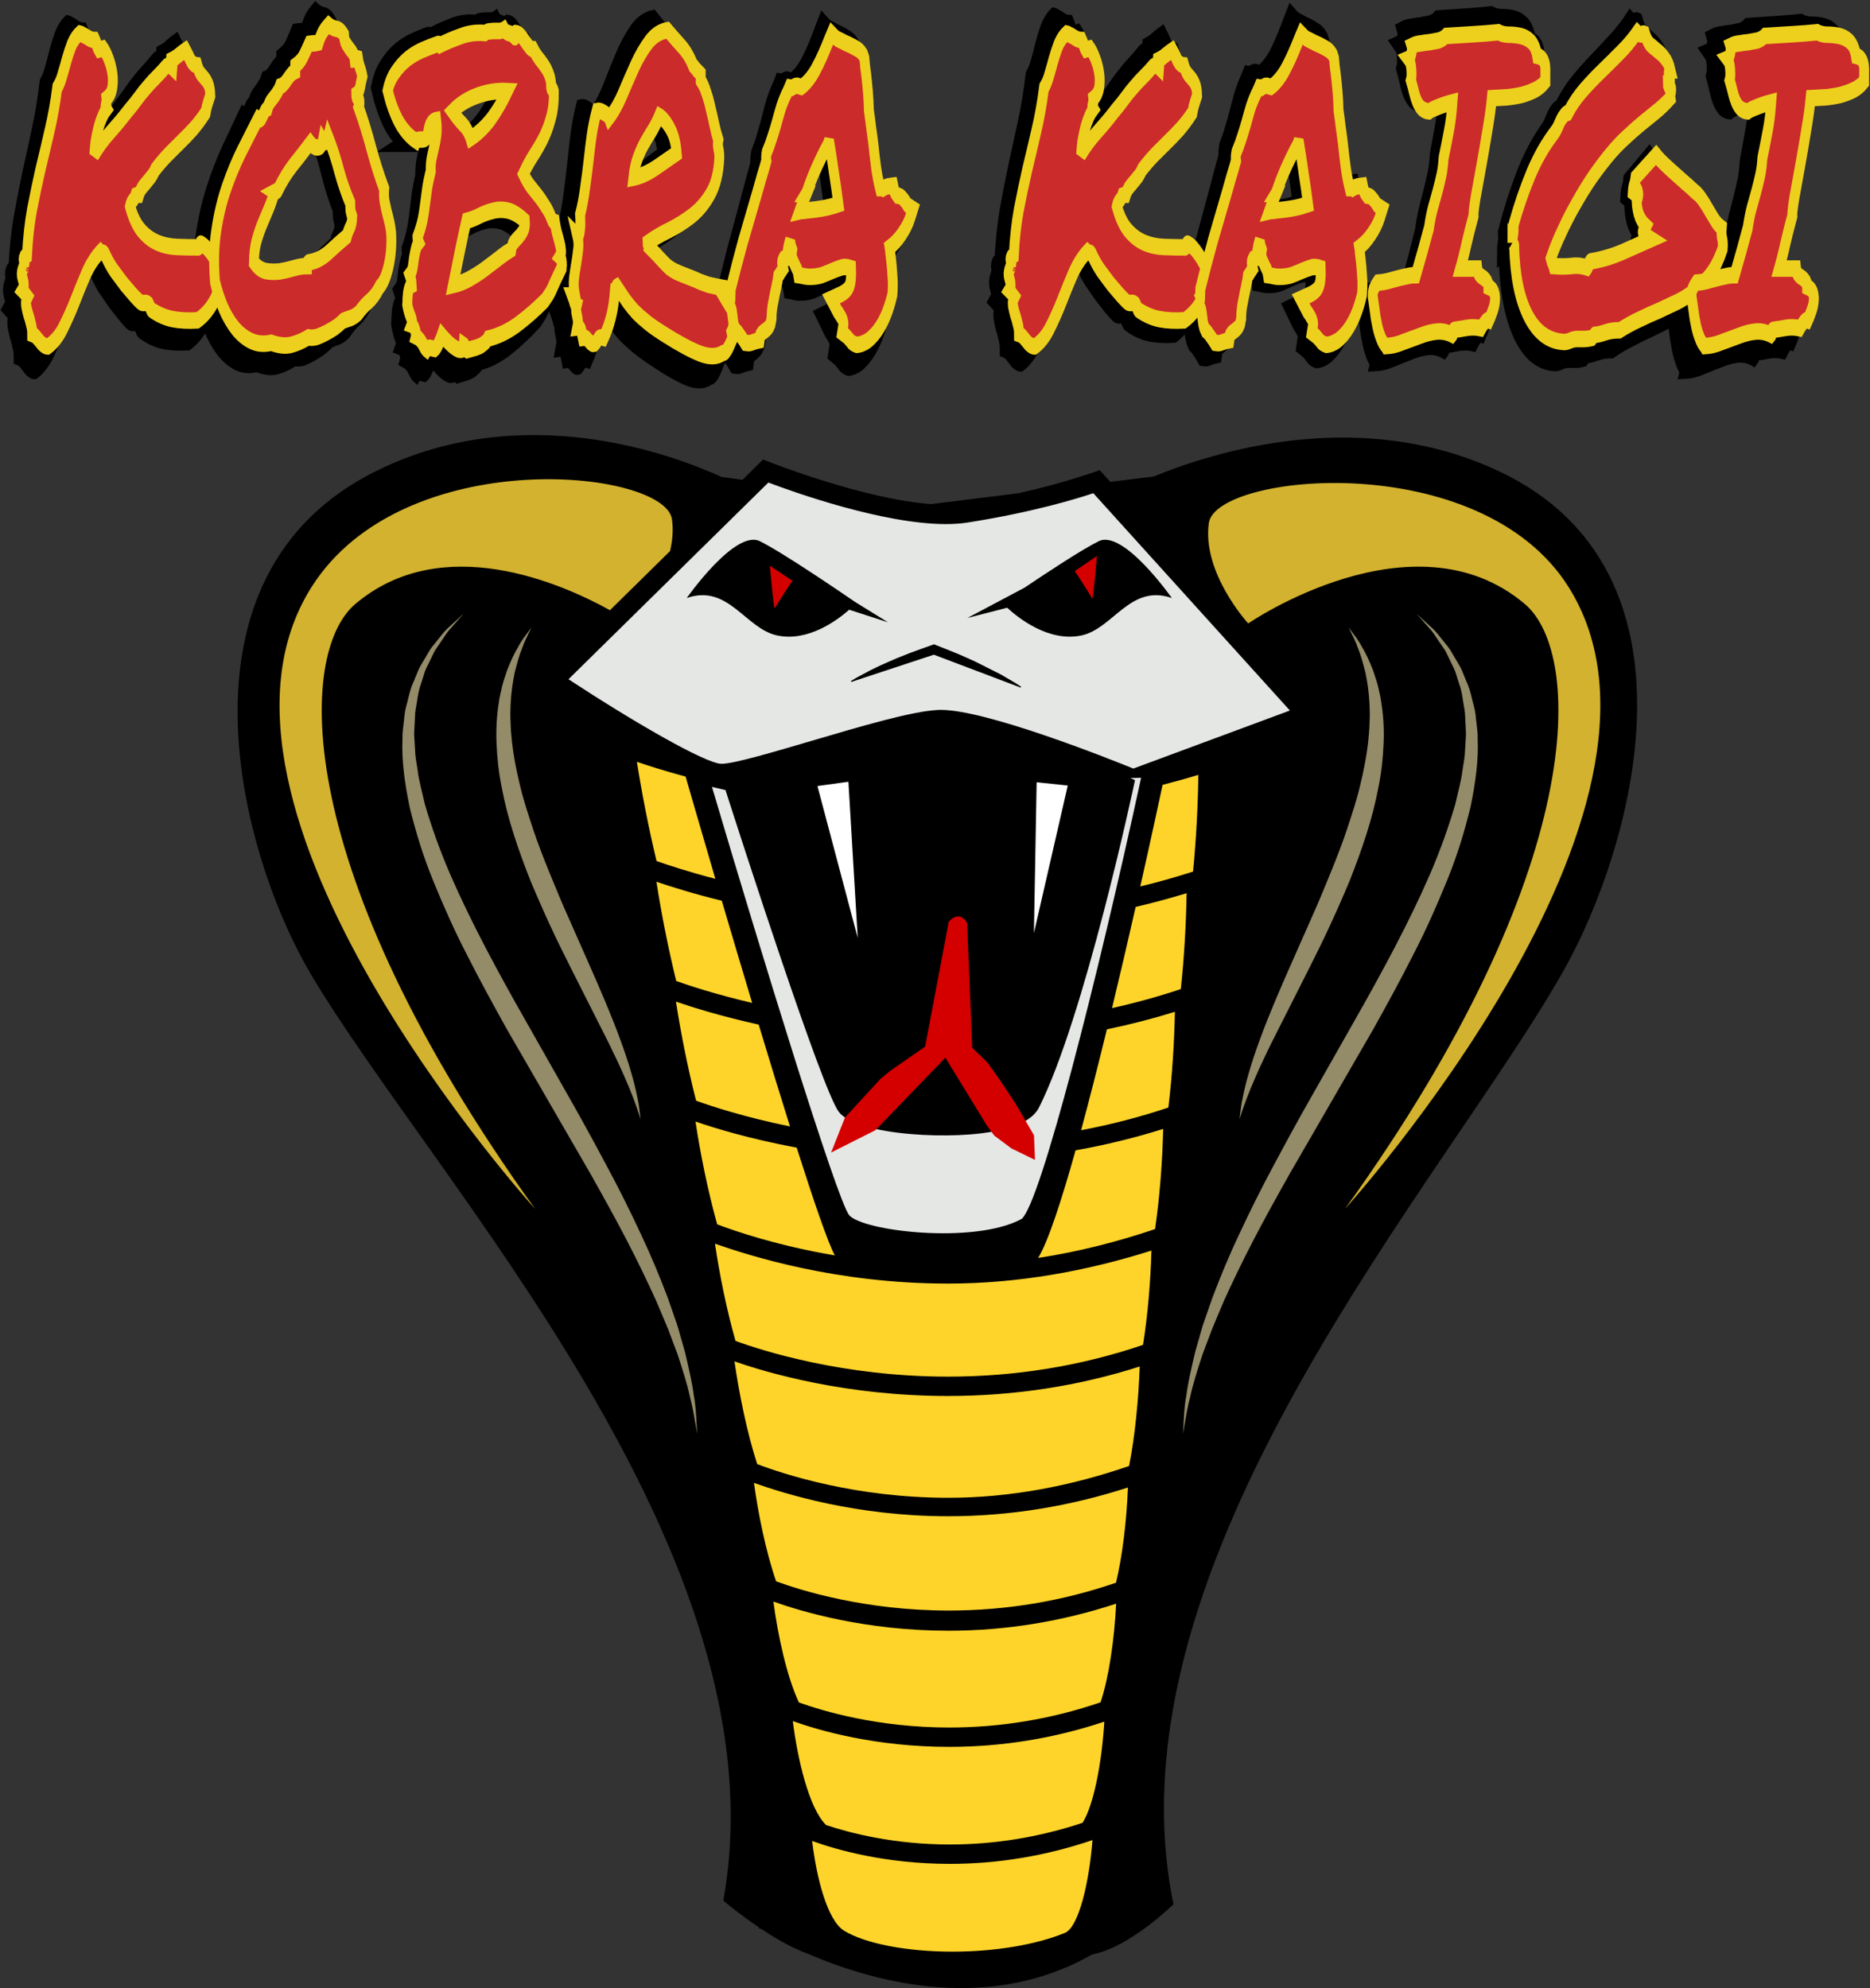
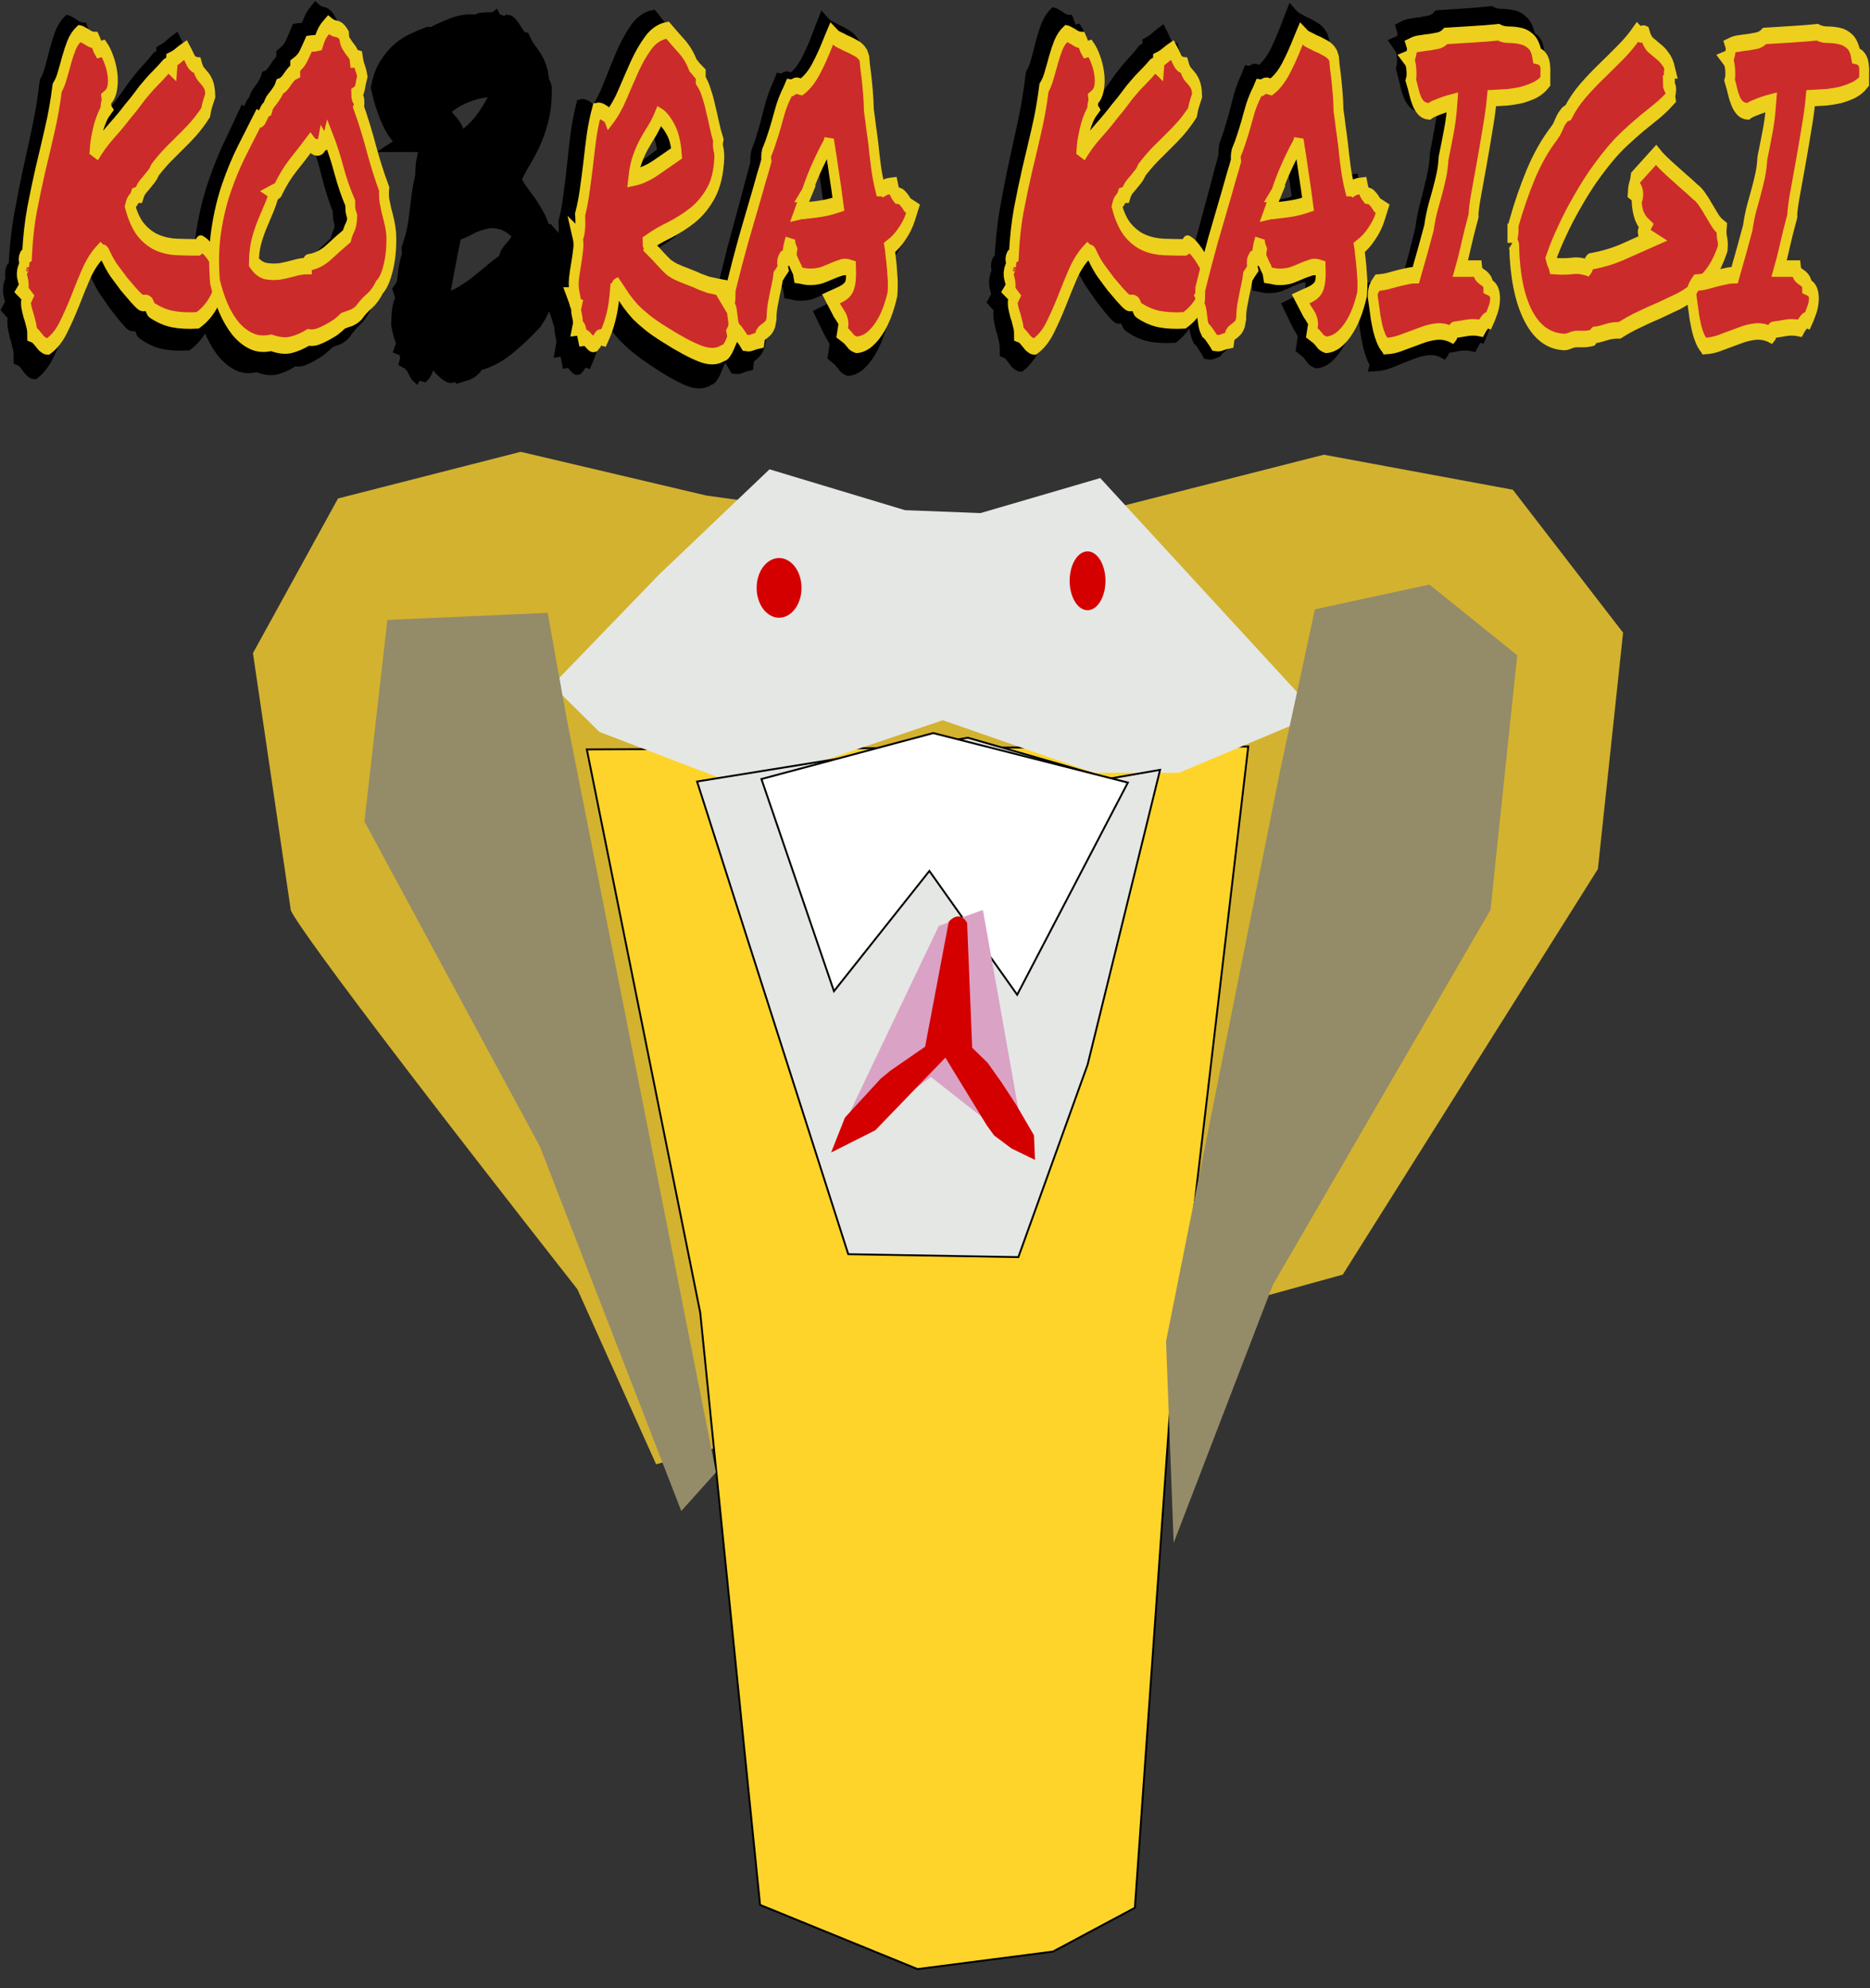
<svg xmlns="http://www.w3.org/2000/svg" xmlns:ns1="http://sodipodi.sourceforge.net/DTD/sodipodi-0.dtd" xmlns:ns2="http://www.inkscape.org/namespaces/inkscape" version="1.1" id="svg3157" xml:space="preserve" width="1367.879" height="1454.41" viewBox="0 0 1367.879 1454.41" ns1:docname="cobraclub.svg" ns2:version="0.91 r13725">
  <rect x="0" y="0" width="1367.879" height="1454.41" fill="#333333" stroke="none" />
  <defs id="defs3161">
    <clipPath clipPathUnits="userSpaceOnUse" id="clipPath3173">
      <path d="M 0,800 800,800 800,0 0,0 Z" id="path3171" ns2:connector-curvature="0" />
    </clipPath>
  </defs>
  <ns1:namedview pagecolor="#ffffff" bordercolor="#666666" borderopacity="1" objecttolerance="10" gridtolerance="10" guidetolerance="10" ns2:pageopacity="0" ns2:pageshadow="2" ns2:window-width="1916" ns2:window-height="1035" id="namedview3159" showgrid="false" ns2:zoom="0.16540461" ns2:cx="342.71965" ns2:cy="1272.6036" ns2:window-x="4" ns2:window-y="1" ns2:window-maximized="1" ns2:current-layer="g3165" ns2:snap-global="false" fit-margin-top="0" fit-margin-left="0" fit-margin-right="0" fit-margin-bottom="0" />
  <g id="g3165" ns2:groupmode="layer" ns2:label="cobra-snake--publicdomainvectors.org" transform="matrix(1.333,0,0,-1.333,532.221,1320.821)">
    <g id="g35925" style="font-style:normal;font-weight:normal;font-size:30px;line-height:125%;font-family:sans-serif;letter-spacing:0px;word-spacing:0px;fill:#000000;fill-opacity:1;stroke:#000000;stroke-width:5.25;stroke-linecap:butt;stroke-linejoin:miter;stroke-miterlimit:4;stroke-dasharray:none;stroke-opacity:1" transform="matrix(1.026,0,0,-1.105,-10.082,-89.988)" />
    <g id="g36016">
      <g id="g36002">
        <path style="fill:#d3b22f;fill-opacity:1;fill-rule:evenodd;stroke:none;stroke-width:0.75px;stroke-linecap:butt;stroke-linejoin:miter;stroke-opacity:1" d="M -82.427,283.336 C -243.168,488.304 -239.711,491.507 -239.711,491.507 l -20.741,140.915 46.667,84.869 100.247,25.621 L -11.562,718.893 150.907,696.474 327.204,741.311 430.908,722.095 491.402,643.631 477.575,513.925 337.575,291.343 -39.217,187.258 Z" id="path1430" ns2:connector-curvature="0" />
        <path style="fill:#ffd42a;fill-opacity:1;fill-rule:evenodd;stroke:#000000;stroke-width:1.035px;stroke-linecap:butt;stroke-linejoin:miter;stroke-opacity:1" d="m 17.82,-54.54 86.42,-35.229 74.321,9.608 44.938,24.02 19.012,269.02 43.21,368.301 -362.964,-1.601 62.222,-309.053 z" id="path1424" ns2:connector-curvature="0" />
        <path style="fill:#e5e7e5;fill-opacity:1;fill-rule:evenodd;stroke:none;stroke-width:0.75px;stroke-linecap:butt;stroke-linejoin:miter;stroke-opacity:1" d="m -96.254,614.807 58.766,60.85 60.494,57.647 74.321,-22.418 41.482,-1.601 65.679,19.216 119.26,-129.706 -76.05,-32.026 -46.667,0 -82.963,28.824 L 9.178,558.762 -70.328,589.186 Z" id="path1428" ns2:connector-curvature="0" />
        <path style="opacity:1;fill:#d40000;fill-opacity:1;fill-rule:nonzero;stroke:none;stroke-width:7.559;stroke-miterlimit:4;stroke-dasharray:none;stroke-opacity:1" d="m 197.522,688.25 a 9.819,16.132 0 0 1 -9.81,-16.08 9.819,16.132 0 0 1 9.747,-16.183 l 0.164,0 a 9.819,16.132 0 0 1 9.728,16.214 9.819,16.132 0 0 1 -9.828,16.048 z M 28.246,684.61 a 12.306,16.374 0 0 1 -12.296,-16.321 12.306,16.374 0 0 1 12.216,-16.426 l 0.206,0 a 12.306,16.374 0 0 1 12.191,16.457 12.306,16.374 0 0 1 -12.317,16.29 z" id="path856" ns2:connector-curvature="0" />
        <path style="fill:#e5e7e5;fill-opacity:1;fill-rule:evenodd;stroke:#000000;stroke-width:1.035px;stroke-linecap:butt;stroke-linejoin:miter;stroke-opacity:1" d="m -16.748,561.964 148.643,24.02 77.778,-22.418 27.654,4.804 -39.753,-161.732 -38.025,-105.686 -93.334,1.601 z" id="path1426" ns2:connector-curvature="0" />
        <path style="fill:#948b69;fill-opacity:1;fill-rule:evenodd;stroke:none;stroke-width:1px;stroke-linecap:butt;stroke-linejoin:miter;stroke-opacity:1" d="m 385.135,670.056 -62.841,-13.584 -18.851,-87.329 -62.841,-314.382 4.189,-110.618 54.461,141.668 119.397,205.706 14.662,139.726 -48.177,38.812 z m -483.866,-15.525 -87.976,-3.881 -12.569,-110.616 96.353,-178.538 77.503,-199.886 19.065,21.242 -81.903,413.46 -10.473,58.218 z" id="path1415" ns2:connector-curvature="0" />
        <path style="fill:#ffffff;fill-rule:evenodd;stroke:#000000;stroke-width:1.035px;stroke-linecap:butt;stroke-linejoin:miter;stroke-opacity:1" d="M 18.569,563.322 112.829,588.55 219.656,561.381 158.911,444.943 110.734,512.865 58.368,446.883 Z" id="path1420" ns2:connector-curvature="0" />
        <path style="fill:#daa2c5;fill-opacity:1;fill-rule:evenodd;stroke:none;stroke-width:0.75px;stroke-linecap:butt;stroke-linejoin:miter;stroke-opacity:1" d="m 66.216,378.614 -7.778,-18.015 53.148,39.232 57.037,-44.837 -8.642,24.82 -19.877,111.691 -24.198,-8.807 z" id="path1422" ns2:connector-curvature="0" />
        <g id="g3167" transform="matrix(1.433,0,0,1.328,-479.959,-259.508)">
          <g id="g3169" clip-path="url(#clipPath3173)">
-             <path d="m 389.536,664.514 c 2.504,1.333 5.022,2.631 7.587,3.8 2.533,1.248 5.143,2.288 7.725,3.409 2.596,1.086 5.238,2.036 7.852,3.061 l 1.278,0.501 1.321,-0.562 c 2.774,-1.168 5.523,-2.384 8.276,-3.596 2.695,-1.349 5.471,-2.501 8.099,-4.009 l 7.965,-4.338 c 2.557,-1.683 5.206,-3.14 7.684,-5.013 l -0.075,-0.185 -0.004,0 -0.076,-0.186 -0.506,0.206 -32.744,13.383 -31.136,-11.089 -0.472,-0.169 -0.137,0.375 c 2.384,1.669 4.91,2.936 7.363,4.412 m 86.771,47.215 0,-0.666 c 0,0 -1.409,-17.827 -1.743,-16.911 -0.331,0.915 -6.65,11.412 -6.65,11.412 z m -5.992,-32.821 c 12.277,2.727 18.745,21.492 34.738,15.494 0,0 -18.493,28.49 -27.991,23.492 -6.091,-3.207 -19.579,-12.783 -28.473,-19.243 l -21.835,-12.496 15.235,4.231 c 4.437,-4.393 15.996,-14.219 28.326,-11.478 m -119.158,28.821 8.583,-6.164 c 0,0 -6.411,-10.496 -6.74,-11.412 -0.333,-0.916 -1.843,16.91 -1.843,16.91 z m 2.871,-28.821 c 11.618,-2.583 22.546,5.988 27.482,10.662 l 14.863,-5.198 -12.68,8.459 c -3.951,2.931 -27.716,20.486 -36.413,25.063 -9.495,4.998 -27.988,-23.492 -27.988,-23.492 15.994,5.998 22.462,-12.767 34.736,-15.494 m 286.235,12.994 C 597.609,730.888 534.3,683.907 534.3,683.907 c 0,0 -17.743,20.826 -15.079,41.484 2.662,20.658 103.961,31.489 137.723,-26.378 53.335,-91.414 -85.548,-257.019 -85.548,-257.019 93.965,140.949 90.877,229.79 68.867,249.908 M 536.309,429.07 c -4.262,-8.849 -8.031,-17.324 -11.354,-25.216 -1.553,-3.989 -3.045,-7.811 -4.458,-11.446 -1.29,-3.684 -2.507,-7.179 -3.656,-10.463 -2.018,-6.651 -3.743,-12.491 -4.705,-17.399 -1.182,-4.876 -1.745,-8.775 -2.167,-11.434 -0.43,-2.663 -0.659,-4.086 -0.659,-4.086 0,0 0.078,1.436 0.226,4.129 0.175,2.688 0.211,6.68 1.069,11.663 0.583,5.033 1.852,11.037 3.37,17.932 0.899,3.409 1.856,7.042 2.864,10.868 1.214,3.766 2.49,7.726 3.823,11.857 2.885,8.183 6.219,16.981 10.213,26.071 3.93,9.122 8.302,18.632 13.128,28.302 4.8,9.687 9.806,19.653 15.116,29.65 5.256,10.001 10.595,20.168 15.936,30.329 10.688,20.27 20.919,40.732 28.881,60.495 3.943,9.897 7.171,19.637 9.687,29.018 0.956,4.729 2.232,9.313 2.722,13.823 0.292,2.247 0.721,4.46 0.894,6.637 0.12,2.186 0.238,4.328 0.355,6.427 0.215,2.111 -0.015,4.153 -0.086,6.163 -0.149,1.998 -0.077,3.993 -0.375,5.878 -0.684,3.748 -0.89,7.45 -2.067,10.677 -0.478,1.647 -0.943,3.245 -1.392,4.784 -0.477,1.533 -1.238,2.89 -1.808,4.265 -0.609,1.364 -1.195,2.672 -1.757,3.923 -0.567,1.246 -1.371,2.273 -1.996,3.342 -1.355,2.065 -2.413,4.032 -3.581,5.598 -1.237,1.512 -2.288,2.801 -3.139,3.846 -1.707,2.087 -2.616,3.202 -2.616,3.202 0,0 1.02,-1.013 2.935,-2.914 0.958,-0.949 2.138,-2.123 3.523,-3.498 1.34,-1.42 2.605,-3.326 4.157,-5.356 0.724,-1.044 1.646,-2.067 2.33,-3.297 0.674,-1.237 1.382,-2.533 2.12,-3.882 0.695,-1.373 1.593,-2.732 2.214,-4.277 0.589,-1.56 1.202,-3.178 1.835,-4.848 1.484,-3.299 2.01,-7.092 3.03,-11.002 0.479,-1.964 0.519,-4.034 0.792,-6.131 0.191,-2.102 0.548,-4.262 0.449,-6.464 0.378,-8.851 -0.854,-18.356 -2.744,-28.232 -2.211,-9.794 -5.073,-20.001 -8.927,-30.193 -3.845,-10.183 -8.091,-20.601 -13.022,-30.854 -4.822,-10.314 -10.052,-20.598 -15.334,-30.834 -10.844,-20.243 -21.688,-40.486 -31.856,-59.466 -4.967,-9.52 -9.723,-18.73 -13.97,-27.587 M 322.632,353.112 c -0.424,2.659 -0.986,6.558 -2.171,11.434 -0.96,4.908 -2.685,10.748 -4.706,17.399 -1.146,3.284 -2.364,6.779 -3.651,10.463 -1.417,3.635 -2.907,7.457 -4.461,11.446 -3.323,7.892 -7.09,16.367 -11.351,25.216 -4.248,8.857 -9.007,18.067 -13.972,27.587 -10.168,18.98 -21.012,39.223 -31.857,59.466 -5.283,10.236 -10.509,20.52 -15.332,30.834 -4.934,10.253 -9.174,20.671 -13.025,30.854 -3.852,10.192 -6.717,20.399 -8.923,30.193 -1.893,9.876 -3.125,19.381 -2.749,28.232 -0.094,2.202 0.26,4.362 0.451,6.464 0.275,2.097 0.31,4.167 0.792,6.131 1.019,3.91 1.548,7.703 3.03,11.002 0.633,1.67 1.246,3.288 1.836,4.848 0.62,1.545 1.517,2.904 2.216,4.277 0.736,1.349 1.444,2.645 2.118,3.882 0.684,1.23 1.606,2.253 2.332,3.297 1.553,2.03 2.813,3.936 4.155,5.356 1.386,1.375 2.567,2.549 3.524,3.498 1.914,1.901 2.935,2.914 2.935,2.914 0,0 -0.911,-1.115 -2.614,-3.202 -0.854,-1.045 -1.907,-2.334 -3.141,-3.846 -1.17,-1.566 -2.224,-3.533 -3.582,-5.598 -0.625,-1.069 -1.427,-2.096 -1.996,-3.342 -0.559,-1.251 -1.146,-2.559 -1.758,-3.923 -0.567,-1.375 -1.331,-2.732 -1.807,-4.265 -0.448,-1.539 -0.913,-3.137 -1.393,-4.784 -1.173,-3.227 -1.383,-6.929 -2.067,-10.677 -0.296,-1.885 -0.226,-3.88 -0.373,-5.878 -0.071,-2.01 -0.303,-4.052 -0.086,-6.163 0.117,-2.099 0.233,-4.241 0.354,-6.427 0.175,-2.177 0.602,-4.39 0.896,-6.637 0.489,-4.51 1.762,-9.094 2.72,-13.823 2.515,-9.381 5.747,-19.121 9.69,-29.018 7.959,-19.763 18.189,-40.225 28.881,-60.495 5.337,-10.161 10.677,-20.328 15.933,-30.329 5.31,-9.997 10.319,-19.963 15.117,-29.65 4.825,-9.67 9.199,-19.18 13.126,-28.302 3.994,-9.09 7.329,-17.888 10.215,-26.071 1.332,-4.131 2.61,-8.091 3.824,-11.857 1.006,-3.826 1.964,-7.459 2.862,-10.868 1.52,-6.895 2.791,-12.899 3.37,-17.932 0.86,-4.983 0.895,-8.975 1.07,-11.663 0.148,-2.693 0.226,-4.129 0.226,-4.129 0,0 -0.229,1.423 -0.658,4.086 M 175.653,699.013 c 35.178,59.866 135.319,48.581 137.985,27.923 0.564,-4.372 0.195,-8.816 -0.725,-13.112 l -23.018,-24.449 c -18.623,11.124 -64.349,32.881 -97.558,2.527 -22.011,-20.118 -25.1,-108.959 68.866,-249.908 0,0 -139.166,165.771 -85.55,257.019 m 174.896,43.117 c 9.691,-3.951 43.915,-17.165 67.946,-17.165 3.06,0 5.897,0.218 8.426,0.648 24.641,4.184 41.703,9.813 48.067,12.105 l 75.275,-89.802 -59.955,-23.984 c -9.324,4.09 -56.156,24.247 -73.688,24.247 -0.383,0 -0.749,-0.007 -1.104,-0.026 -9.846,-0.487 -29.382,-6.704 -48.275,-12.72 -14.726,-4.686 -29.952,-9.535 -34.621,-9.535 -5.981,0 -33.774,17.333 -58.606,34.944 z m 101.687,-186.177 1.046,62.321 11.917,-1.357 z m -82.896,60.759 11.863,1.768 3.566,-64.526 z m 123.945,3.406 c -16.789,-83.6 -38.53,-175.696 -45.731,-182.29 -18.115,-10.617 -61.007,-5.057 -66.095,1.58 -4.89,6.968 -34.029,109.48 -52.505,176.937 l 5.175,-1.306 c 5.968,-20.091 36.892,-123.598 43.354,-132.924 0.744,-1.074 1.84,-2.051 3.213,-2.936 1.158,1.624 2.366,3.19 3.538,4.794 0.408,0.523 0.842,1.018 1.256,1.534 2.559,3.199 5.215,6.286 7.955,9.273 4.557,4.913 11.54,9.527 17.211,13.96 l 0.008,-1.427 c -5.99,-5.213 -11.778,-10.664 -17.219,-16.533 -3.182,-3.469 -6.282,-7.036 -9.211,-10.806 -1.416,-1.939 -2.905,-3.795 -4.267,-5.802 -0.178,-0.259 -0.38,-0.561 -0.596,-0.892 -1.461,-2.231 -3.665,-5.9 -4.725,-7.795 2.358,0.822 5.955,4.302 8.153,5.308 2.215,0.994 4.302,2.135 6.457,3.196 0.668,0.352 1.309,0.74 1.971,1.103 10.898,-2.675 25.62,-3.294 36.484,-2.368 3.424,0.292 6.519,0.726 9.31,1.286 1.105,-0.926 2.201,-1.86 3.345,-2.75 1.808,-1.316 3.537,-2.7 5.412,-3.963 1.861,-1.273 3.747,-2.527 5.802,-3.646 -0.524,1.761 -1.161,3.43 -1.821,5.08 -0.18,0.452 -0.352,0.908 -0.537,1.356 -0.848,2.094 -1.843,4.073 -2.757,6.114 -1.938,3.996 -4.081,7.822 -6.325,11.568 -2.246,3.745 -4.667,7.35 -7.159,10.895 -2.015,2.846 -5.073,3.82 -7.229,6.557 l 0.341,55.113 1.785,-51.364 c -0.336,-0.707 3.088,-3.461 5.103,-6.307 2.492,-3.546 4.913,-7.148 7.159,-10.897 1.381,-2.303 2.7,-4.657 3.981,-7.044 0.8,-1.491 1.601,-2.984 2.344,-4.522 0.396,-0.887 0.809,-1.76 1.218,-2.637 3.152,1.697 5.334,3.788 6.494,6.282 17.369,37.301 35.987,131.312 36.772,135.294 l -1.768,0.846 4.104,0.138 c 0.063,0.308 0.063,0.303 0,-0.005 m -22.984,-145.65 c 3.271,13.038 6.629,27.324 9.88,41.695 8.838,1.971 17.526,4.382 26.039,7.24 -0.216,-12.503 -1.038,-26.53 -2.499,-39.558 -10.851,-3.925 -22.01,-7.047 -33.42,-9.377 M 453.85,421.696 c 3.753,6.569 8.852,23.316 14.333,44.459 11.434,2.203 22.637,5.158 33.551,8.853 -0.283,-13.209 -1.306,-28.133 -3.107,-41.39 -14.432,-5.264 -29.402,-9.377 -44.777,-11.922 m 56.857,150.738 c -0.177,-12.514 -0.909,-26.463 -2.231,-39.647 -8.592,-3.079 -17.373,-5.695 -26.324,-7.841 3.237,14.516 6.319,28.856 9.045,41.807 6.595,1.664 13.104,3.549 19.51,5.681 m 2.465,8.93 c -6.582,-2.303 -13.325,-4.352 -20.2,-6.141 4.322,20.732 7.496,36.685 8.543,41.976 4.603,1.269 9.168,2.635 13.679,4.127 -0.143,-12.595 -0.805,-26.575 -2.022,-39.962 m -212.968,45.347 c 4.301,-1.586 10.633,-3.762 18.658,-6.103 0.581,-2.172 5.095,-19.088 11.389,-42.243 -10.661,2.999 -18.414,5.783 -22.521,7.358 -3.097,13.923 -5.667,28.295 -7.526,40.988 m 7.481,-49.545 c 5.385,-1.995 13.935,-4.903 25.031,-7.855 3.561,-13.055 7.545,-27.553 11.63,-42.228 -13.985,3.538 -24.142,7.158 -29.074,9.058 -3.16,13.823 -5.755,28.311 -7.587,41.025 m 7.481,-49.551 c 6.42,-2.387 17.337,-6.07 31.678,-9.489 4.064,-14.521 8.161,-28.958 11.979,-42.082 -17.501,3.863 -30.189,8.385 -35.948,10.628 -3.28,13.82 -5.931,28.488 -7.709,40.943 m 7.474,-49.551 c 7.442,-2.778 20.925,-7.208 38.754,-10.788 6.607,-22.401 12.079,-39.614 14.607,-44.525 -21.835,3.98 -37.963,9.923 -45.057,12.835 -3.603,13.924 -6.472,29.401 -8.304,42.478 m 96.697,-105.422 c -40.206,0 -71.265,10.776 -81.366,14.754 -3.452,13.062 -6.166,27.771 -7.862,40.177 13.424,-5.041 46.486,-16.475 89.113,-16.475 l 0.011,0 c 27.044,0 53.258,5.176 78.01,13.641 -0.326,-12.561 -1.393,-26.645 -3.228,-38.968 -23.684,-8.71 -48.795,-13.128 -74.678,-13.129 m 0.13,-50.065 -0.008,0 c -35.537,0 -63.022,9.75 -73.193,13.926 -3.93,13.151 -6.943,29.263 -8.693,42.447 12.655,-4.778 42.784,-14.305 81.764,-14.305 25.364,0.002 50.03,4.099 73.413,12.184 -0.426,-13.306 -1.77,-28.649 -4.07,-41.117 -22.069,-8.187 -45.339,-13.135 -69.213,-13.135 m 0.156,-46.601 c -32.171,0 -56.831,8.4 -66.104,12.085 -3.929,12.24 -6.861,27.963 -8.491,40.665 11.859,-4.509 39.077,-13.781 74.431,-13.781 l 0.012,0 c 23.671,0 46.775,4.188 68.775,11.888 -0.525,-13.996 -2.137,-28.355 -4.563,-39.346 -20.546,-7.639 -42.078,-11.507 -64.06,-11.511 m 58.137,-37.922 c -18.725,-6.912 -38.195,-10.415 -57.942,-10.415 -27.285,-0.005 -48.326,6.769 -57.589,10.37 -4.72,10.946 -8.082,28.059 -9.754,41.673 11.029,-4.227 35.386,-12.047 67.14,-12.047 l 0.008,0 c 21.964,0 43.499,3.87 64.109,11.184 -0.697,-15.121 -2.842,-30.678 -5.972,-40.765 m -6.898,-49.796 c -16.574,-5.945 -33.633,-8.958 -50.81,-8.958 -21.279,0 -38.092,4.686 -47.403,8.038 -6.59,6.932 -10.938,27.433 -12.743,42.962 10.17,-3.927 31.715,-10.663 59.912,-10.659 20.235,0 40.18,3.503 59.389,10.425 -0.97,-16.947 -4.058,-34.517 -8.345,-41.808 M 251.841,642.819 c 0.043,-2.635 0.28,-5.357 0.552,-8.149 0.598,-5.582 1.625,-11.428 2.988,-17.426 1.276,-6.018 3.183,-12.115 5.053,-18.327 1.932,-6.199 4.176,-12.431 6.532,-18.629 2.332,-6.213 4.733,-12.413 7.256,-18.475 2.491,-6.084 4.945,-12.077 7.32,-17.873 4.77,-11.616 9.123,-22.561 12.341,-32.166 1.645,-4.784 3.009,-9.228 4.062,-13.214 1.124,-3.963 1.859,-7.494 2.413,-10.393 0.577,-2.901 0.849,-5.209 1.005,-6.786 0.175,-1.566 0.268,-2.4 0.268,-2.4 0,0 -0.24,0.806 -0.693,2.315 -0.408,1.518 -1.161,3.699 -2.118,6.459 -0.964,2.756 -2.23,6.065 -3.774,9.823 -1.521,3.76 -3.402,7.944 -5.435,12.51 -4.251,9.083 -9.209,19.678 -14.522,31.031 -2.61,5.719 -5.426,11.592 -7.989,17.708 -2.625,6.083 -5.165,12.34 -7.612,18.647 -4.658,12.698 -8.805,25.708 -10.989,38.372 -1.23,6.293 -1.811,12.513 -2.042,18.412 -0.241,5.904 0.085,11.518 0.832,16.627 0.254,2.561 0.911,4.977 1.352,7.273 0.542,2.284 1.288,4.398 1.863,6.396 1.415,3.93 2.86,7.258 4.353,9.865 1.294,2.698 2.752,4.491 3.604,5.823 0.889,1.304 1.359,1.997 1.359,1.997 0,0 -0.341,-0.766 -0.985,-2.208 -0.617,-1.439 -1.673,-3.536 -2.551,-6.297 -1.056,-2.681 -1.918,-6.102 -2.843,-9.988 -0.759,-3.939 -1.392,-8.395 -1.601,-13.292 -0.078,-2.45 -0.18,-4.991 0.001,-7.635 M 464.096,142.762 c -11.181,-4.928 -26.873,-7.75 -43.055,-7.75 -17.431,0 -33.302,3.3 -41.417,8.605 -6.728,4.401 -10.78,22.988 -12.307,37.133 9.272,-3.621 28.051,-9.455 52.735,-9.455 18.487,0 36.827,3.302 54.614,9.824 -1.277,-17.727 -5.327,-36.049 -10.57,-38.357 m 116.665,507.692 c -0.211,4.897 -0.845,9.353 -1.603,13.292 -0.926,3.886 -1.789,7.307 -2.842,9.988 -0.878,2.761 -1.936,4.858 -2.552,6.297 -0.642,1.442 -0.985,2.208 -0.985,2.208 0,0 0.471,-0.693 1.358,-1.997 0.85,-1.332 2.308,-3.125 3.604,-5.823 1.496,-2.607 2.938,-5.935 4.355,-9.865 0.574,-1.998 1.32,-4.112 1.862,-6.396 0.44,-2.296 1.097,-4.712 1.352,-7.273 0.75,-5.109 1.072,-10.723 0.831,-16.627 -0.232,-5.899 -0.813,-12.119 -2.039,-18.412 -2.187,-12.664 -6.332,-25.674 -10.987,-38.372 -2.449,-6.307 -4.99,-12.564 -7.62,-18.647 -2.557,-6.116 -5.376,-11.989 -7.984,-17.708 -5.315,-11.353 -10.274,-21.948 -14.523,-31.031 -2.035,-4.566 -3.917,-8.75 -5.435,-12.51 -1.546,-3.758 -2.812,-7.067 -3.777,-9.823 -0.957,-2.76 -1.711,-4.941 -2.116,-6.459 -0.453,-1.509 -0.694,-2.315 -0.694,-2.315 0,0 0.093,0.834 0.268,2.4 0.154,1.577 0.426,3.885 1.004,6.786 0.556,2.899 1.293,6.43 2.414,10.393 1.049,3.986 2.416,8.43 4.064,13.214 3.219,9.605 7.572,20.55 12.34,32.166 2.375,5.796 4.831,11.789 7.321,17.873 2.523,6.062 4.924,12.262 7.255,18.475 2.355,6.198 4.6,12.43 6.533,18.629 1.87,6.21 3.779,12.309 5.053,18.326 1.363,5.999 2.39,11.845 2.991,17.427 0.27,2.792 0.508,5.514 0.552,8.149 0.178,2.644 0.077,5.185 0,7.635 m 49.419,96.429 c -53.092,26.886 -108.748,8.091 -131.987,-2.235 l -16.702,-2.235 -4.053,4.833 c 0,0 -13.387,-5.314 -31.227,-9.558 l -33.413,-4.471 c -25.878,2.118 -61.311,17.178 -61.693,17.34 l -2.57,1.102 -7.905,-8.398 -8.044,1.197 c -19.125,9.438 -76.247,32.334 -132.251,2.425 -81.209,-43.371 -51.872,-158.942 -24.991,-207.925 46.73,-85.153 181.933,-239.912 157.943,-382.86 0,0 5.859,-5.377 13.605,-11.017 l 0.051,-0.511 0.695,-0.028 c 1.113,-0.802 2.262,-1.604 3.436,-2.394 l -0.022,-0.035 c 0.06,-0.039 0.573,-0.375 1.459,-0.919 4.377,-2.857 9.013,-5.468 13.358,-7.11 13.491,-6.337 34.874,-14.114 58.569,-14.114 16.248,0 33.575,3.665 50.188,13.946 14.102,2.709 31.047,20.667 31.047,20.667 -27.091,142.394 104.717,300.05 149.588,386.201 25.809,49.554 57.049,164.503 -25.081,206.099" style="fill:#000000;fill-opacity:1;fill-rule:nonzero;stroke:none" id="path3175" ns2:connector-curvature="0" />
-           </g>
+             </g>
        </g>
        <path style="fill:#d40000;fill-rule:evenodd;stroke:none;stroke-width:0.75px;stroke-linecap:butt;stroke-linejoin:miter;stroke-opacity:1" d="m 131.441,484.349 c -2.476,4.44 -6.366,4.85 -10.077,0.644 l -12.97,-68.557 -19.029,-13.144 -5.408,-4.47 -19.569,-21.296 -7.58,-19.173 24.256,12.224 38.447,39.837 22.793,-37.262 3.988,-5.456 9.543,-7.141 12.844,-6.233 -0.53,13.476 -9.728,16.676 -7.875,12.044 -7.875,11.117 -8.452,8.224 z" id="path35898" ns2:connector-curvature="0" ns1:nodetypes="ccccccccccccccccccc" />
      </g>
      <g transform="matrix(1.031,0,0,1.726,1.465,-586.682)" id="g35979">
        <path transform="matrix(1.026,0,0,-1.105,-10.082,-89.988)" id="path35927" style="font-style:normal;font-variant:normal;font-weight:normal;font-stretch:normal;font-size:135px;line-height:125%;font-family:'Permanent Marker';-inkscape-font-specification:'Permanent Marker';letter-spacing:0px;word-spacing:0px;fill:#000000;fill-opacity:1;stroke:#000000;stroke-width:5.25;stroke-linecap:butt;stroke-linejoin:miter;stroke-miterlimit:4;stroke-dasharray:none;stroke-opacity:1" d="m -363.479,-827.901 q 0.132,-0.527 0.132,-0.791 0.132,-0.264 -0.396,-0.659 -0.264,-0.923 0.396,-1.187 0.659,-0.264 1.318,-0.527 0.659,-7.91 2.637,-14.37 2.109,-6.592 4.482,-12.788 2.505,-6.196 4.878,-12.393 2.505,-6.328 4.087,-13.711 1.714,-1.714 2.769,-4.087 1.187,-2.373 2.241,-4.746 1.187,-2.505 2.637,-4.746 1.582,-2.241 4.219,-3.691 1.187,0.132 2.109,0.527 1.055,0.264 1.978,0.659 0.923,0.396 1.978,0.659 1.055,0.264 2.241,0.264 0.527,0.659 0.923,1.582 0.396,0.791 1.055,1.45 l 2.373,-0.396 q 1.714,1.45 3.032,3.691 1.318,2.109 1.846,4.482 0.527,2.241 -0.132,4.482 -0.659,2.109 -3.032,3.296 0.132,0.791 0,1.187 -0.132,0.396 -0.396,0.791 -0.132,0.264 -0.132,0.659 0,0.264 0.527,0.791 -1.45,1.187 -2.637,3.032 -1.187,1.714 -1.978,3.691 -0.791,1.978 -1.318,3.955 -0.396,1.978 -0.527,3.691 3.823,-3.955 8.965,-7.383 5.142,-3.428 8.965,-6.46 3.032,-2.109 5.273,-3.955 2.373,-1.978 4.746,-3.56 2.373,-1.714 4.878,-3.164 2.637,-1.582 5.273,-3.428 1.318,-0.527 1.978,-0.264 0.791,0.264 1.45,0.659 0.132,-0.923 -0.396,-1.055 -0.527,-0.264 -0.396,-1.318 2.241,-0.659 3.955,-1.582 1.846,-0.923 3.823,-1.714 1.318,1.45 2.637,3.164 1.318,1.582 3.56,1.714 0.791,1.714 1.846,2.637 1.187,0.791 2.241,1.582 1.187,0.791 1.978,1.978 0.791,1.055 0.923,3.428 -0.527,1.055 -1.318,2.373 -0.659,1.187 -1.187,3.032 -3.164,2.9 -6.46,5.142 -3.164,2.109 -6.592,4.087 -3.296,1.978 -6.855,4.087 -3.428,2.109 -6.987,4.878 -0.791,1.187 -1.978,2.109 -1.187,0.923 -2.505,1.846 -1.187,0.791 -2.373,1.714 -1.055,0.923 -1.714,2.241 -0.527,0 -0.923,0.132 -0.396,0 -0.923,0.132 -0.527,1.055 -1.582,1.714 -0.923,0.659 -1.318,1.714 2.373,5.142 6.196,7.778 3.823,2.637 8.569,3.823 4.746,1.187 10.283,1.318 5.537,0.132 11.47,0.132 0.659,-0.132 0.527,-0.659 0,-0.659 0.791,-0.527 1.978,0.659 3.296,1.582 1.318,0.923 2.505,1.978 1.187,1.055 2.241,2.241 1.187,1.055 2.637,2.241 -0.264,6.196 -3.691,10.151 -3.296,3.823 -8.833,6.196 -7.646,0.264 -13.315,-0.396 -5.669,-0.659 -11.206,-2.9 -0.396,-0.132 -0.791,-0.791 -0.264,-0.659 -0.527,-0.923 -1.055,-0.659 -2.373,-0.527 -1.318,0.132 -2.241,-0.264 -1.187,-0.527 -3.955,-2.373 -2.637,-1.846 -4.878,-3.428 -2.769,-2.241 -5.405,-4.351 -2.505,-2.241 -4.482,-4.878 -0.396,-0.659 -1.187,-0.659 -0.659,0 -1.318,-0.396 -4.614,2.9 -7.778,7.251 -3.032,4.219 -5.933,8.701 -2.9,4.351 -6.196,8.306 -3.164,3.823 -8.042,5.933 -1.45,0 -2.505,-0.527 -1.055,-0.396 -1.978,-1.187 -0.923,-0.659 -1.846,-1.318 -0.923,-0.659 -2.109,-0.923 0,-1.846 -0.791,-3.428 -0.659,-1.714 -1.45,-3.032 -0.659,-1.45 -1.055,-2.769 -0.264,-1.318 0.791,-2.637 -1.45,-1.187 -2.769,-1.978 0.923,-0.923 0.791,-1.714 0,-0.791 -0.396,-1.582 -0.396,-0.791 -0.659,-1.582 -0.132,-0.923 0.527,-1.978 0.527,-0.132 0.396,-0.527 0,-0.396 0.396,-0.659 z" ns2:connector-curvature="0" />
        <path transform="matrix(1.026,0,0,-1.105,-10.082,-89.988)" id="path35929" style="font-style:normal;font-variant:normal;font-weight:normal;font-stretch:normal;font-size:135px;line-height:125%;font-family:'Permanent Marker';-inkscape-font-specification:'Permanent Marker';letter-spacing:0px;word-spacing:0px;fill:#000000;fill-opacity:1;stroke:#000000;stroke-width:5.25;stroke-linecap:butt;stroke-linejoin:miter;stroke-miterlimit:4;stroke-dasharray:none;stroke-opacity:1" d="m -235.818,-804.124 q -5.801,0.791 -10.547,-0.527 -4.746,-1.318 -8.569,-4.087 -3.691,-2.769 -6.46,-6.592 -2.637,-3.823 -4.351,-8.174 -1.187,-8.965 0.659,-16.216 1.846,-7.383 5.405,-13.579 3.56,-6.196 8.042,-11.602 4.614,-5.405 8.833,-10.415 0.923,0.396 1.45,0 0.659,-0.396 1.055,-1.055 0.527,-0.659 1.055,-1.318 0.659,-0.659 1.45,-0.923 0.527,-1.187 1.318,-1.978 0.923,-0.791 1.846,-1.45 1.055,-0.791 1.846,-1.582 0.923,-0.791 1.582,-1.978 1.318,-0.264 2.241,-0.923 1.055,-0.659 1.846,-1.45 0.923,-0.791 1.846,-1.45 0.923,-0.659 2.241,-1.055 l 0,-1.714 q 2.9,-1.318 4.219,-2.9 1.318,-1.582 3.164,-4.087 1.45,-0.132 2.241,-0.132 0.923,0 2.769,-0.264 1.187,-2.241 2.241,-3.296 1.055,-1.055 3.032,-2.373 1.978,1.055 4.219,1.318 2.241,0.132 4.087,1.978 0.132,1.582 0.923,2.505 0.791,0.791 1.714,1.582 0.923,0.659 1.846,1.45 0.923,0.791 1.187,2.241 0.659,0 0.791,-0.264 0.264,-0.264 0.923,-0.132 0.264,1.055 0.527,1.714 0.264,0.659 0.527,1.187 0.396,0.527 0.659,1.187 0.396,0.659 0.659,1.582 -0.659,1.582 -1.187,3.428 -0.527,1.714 -2.109,2.373 0,1.055 0.791,1.187 0.791,0 0.923,0.923 0.132,1.187 -0.396,1.978 3.691,6.196 6.724,13.052 3.032,6.724 6.855,12.92 -0.264,1.846 0.132,3.691 0.527,1.714 1.187,3.428 0.791,1.714 1.45,3.428 0.659,1.714 0.923,3.428 0.264,2.241 0,4.878 -0.264,2.505 -1.055,4.878 -0.791,2.373 -2.109,4.482 -1.318,1.978 -3.032,3.032 -2.109,2.637 -5.273,4.351 -3.164,1.582 -5.801,3.823 -1.846,1.055 -3.955,1.582 -2.109,0.396 -4.351,0.923 -1.714,1.055 -4.087,2.109 -2.373,0.923 -4.878,1.714 -2.505,0.791 -5.01,1.318 -2.505,0.396 -4.482,0.132 -4.746,1.714 -9.229,2.373 -4.482,0.659 -10.547,-0.659 z m 1.714,-47.988 q -1.318,3.032 -3.164,5.537 -1.714,2.373 -3.428,4.878 -1.714,2.505 -3.032,5.405 -1.187,2.769 -1.318,6.592 2.637,2.241 6.196,2.769 3.691,0.396 7.515,0.132 3.823,-0.396 7.646,-1.055 3.823,-0.659 6.855,-0.659 0,-1.187 1.055,-1.187 5.537,-0.527 10.283,-3.032 4.746,-2.637 9.888,-5.273 0.659,-1.582 1.714,-2.769 1.055,-1.187 1.187,-3.428 -0.659,-1.187 -0.923,-1.978 -0.132,-0.791 -0.132,-2.373 -3.428,-4.746 -5.933,-10.283 -2.505,-5.669 -5.801,-10.679 -0.264,0.659 -1.055,1.318 -0.791,0.659 -1.714,-0.264 -0.396,1.318 -1.187,1.846 -0.791,0.396 -1.846,0.396 -0.923,0 -1.978,-0.396 -0.923,-0.396 -1.714,-1.055 -4.614,3.691 -9.229,7.119 -4.482,3.428 -8.174,8.042 -0.659,0.396 -0.791,0.264 -0.132,-0.132 -0.923,0.132 z" ns2:connector-curvature="0" />
        <path transform="matrix(1.026,0,0,-1.105,-10.082,-89.988)" id="path35931" style="font-style:normal;font-variant:normal;font-weight:normal;font-stretch:normal;font-size:135px;line-height:125%;font-family:'Permanent Marker';-inkscape-font-specification:'Permanent Marker';letter-spacing:0px;word-spacing:0px;fill:#000000;fill-opacity:1;stroke:#000000;stroke-width:5.25;stroke-linecap:butt;stroke-linejoin:miter;stroke-miterlimit:4;stroke-dasharray:none;stroke-opacity:1" d="m -158.825,-867.452 q -5.537,-2.241 -9.229,-6.328 -3.56,-4.087 -5.801,-9.624 1.318,-3.56 4.219,-5.933 2.9,-2.505 6.46,-4.219 3.691,-1.714 7.778,-2.769 4.087,-1.055 7.91,-1.846 0.791,0.264 0.791,0 0,-0.264 0.659,0.264 4.746,-1.45 10.942,-2.769 6.196,-1.45 13.184,-1.055 0.923,-0.527 2.241,-0.527 1.318,-0.132 2.769,-0.132 1.45,0 2.769,0 1.318,-0.132 2.241,-0.527 0.791,0.923 2.373,1.187 1.582,0.132 3.296,1.318 0.527,0.132 0,-0.396 -0.527,-0.659 0.132,-0.923 1.714,0 3.032,0.791 1.318,0.791 2.373,1.846 1.187,0.923 2.109,1.714 1.055,0.791 2.241,0.791 1.187,1.45 2.769,2.769 1.714,1.187 3.164,2.505 1.582,1.318 2.505,2.9 1.055,1.582 1.055,3.56 -0.132,0.791 0.527,0.923 0.659,0.132 0.923,0.791 0.132,4.878 -1.582,8.438 -1.582,3.56 -4.087,6.592 -2.505,2.9 -5.405,5.537 -2.769,2.637 -5.142,5.669 1.582,1.978 3.56,3.691 2.109,1.582 4.219,3.164 2.109,1.582 3.955,3.428 1.978,1.714 3.296,3.955 0.396,0.791 1.714,1.055 0.396,1.582 1.055,3.296 0.791,1.582 1.45,3.164 0.659,1.45 0.791,2.637 0.132,1.187 -0.659,1.978 0.923,0.527 1.055,1.714 0.132,1.055 0,1.714 -2.9,3.56 -3.955,5.01 -1.055,1.45 -1.582,2.109 -0.527,0.659 -1.055,1.187 -0.527,0.527 -2.373,2.109 -6.987,4.219 -14.634,7.646 -7.515,3.296 -15.688,4.482 -0.659,0.923 -1.978,1.45 -1.187,0.659 -2.769,1.055 -1.582,0.396 -3.428,0.659 -1.714,0.264 -3.164,0.527 -0.659,-0.264 -0.791,-0.923 0,-0.527 -0.659,-0.791 -0.132,1.582 -1.45,1.582 -1.187,0.132 -3.032,-0.527 -1.846,-0.659 -3.823,-1.846 -1.978,-1.187 -3.428,-2.241 -0.659,1.187 -1.714,2.505 -0.923,1.318 -1.978,1.846 -1.846,-0.264 -2.769,-0.396 -0.791,-0.132 -1.582,0.659 -1.055,-0.527 -1.582,-1.187 -0.527,-0.527 -1.055,-1.187 -0.527,-0.527 -1.187,-0.923 -0.659,-0.527 -1.978,-0.923 0.264,-0.659 -0.396,-1.978 -0.659,-1.45 -1.846,-1.714 0.659,-1.055 -0.527,-2.637 -1.187,-1.714 -1.846,-3.823 0.132,-0.923 0.132,-1.846 0.132,-1.055 0.264,-1.846 0.264,-0.923 0.659,-1.582 0.396,-0.659 1.318,-0.923 -0.132,-1.714 -1.055,-3.296 1.187,-0.923 1.582,-2.241 0.396,-1.45 0.659,-2.9 0.396,-1.45 0.923,-2.769 0.527,-1.45 1.714,-2.373 -0.264,-0.396 -0.527,-0.659 -0.264,-0.264 -0.264,-0.923 1.978,-3.296 2.769,-5.537 0.791,-2.373 1.187,-4.482 0.527,-2.241 1.055,-4.746 0.527,-2.505 2.109,-6.328 -0.132,-2.373 0.527,-4.219 0.659,-1.846 1.318,-3.56 0.791,-1.846 1.187,-3.823 0.396,-1.978 -0.132,-4.614 -2.241,0.264 -3.296,1.582 -0.923,1.318 -1.187,3.56 -1.187,1.055 -3.032,1.055 -1.846,-0.132 -3.296,0.396 z m 58.008,25.444 q -5.01,-2.769 -9.229,-3.296 -4.087,-0.527 -7.91,0.132 -3.691,0.527 -7.119,1.582 -3.428,1.055 -6.855,1.582 -1.714,4.482 -3.56,9.888 -1.846,5.405 -3.56,10.547 4.746,-0.659 8.701,-1.978 3.955,-1.318 7.646,-2.9 3.691,-1.714 7.251,-3.296 3.56,-1.714 7.383,-3.164 0.396,-1.582 1.714,-2.505 1.318,-0.923 2.637,-1.714 1.318,-0.923 2.241,-1.978 0.923,-1.055 0.659,-2.9 z m -9.229,-41.265 q -8.174,-0.264 -16.084,1.45 -7.91,1.714 -13.315,5.01 2.637,2.241 5.405,3.955 2.9,1.714 4.351,4.614 6.328,-2.505 11.074,-6.328 4.746,-3.955 8.569,-8.701 z" ns2:connector-curvature="0" />
        <path transform="matrix(1.026,0,0,-1.105,-10.082,-89.988)" id="path35933" style="font-style:normal;font-variant:normal;font-weight:normal;font-stretch:normal;font-size:135px;line-height:125%;font-family:'Permanent Marker';-inkscape-font-specification:'Permanent Marker';letter-spacing:0px;word-spacing:0px;fill:#000000;fill-opacity:1;stroke:#000000;stroke-width:5.25;stroke-linecap:butt;stroke-linejoin:miter;stroke-miterlimit:4;stroke-dasharray:none;stroke-opacity:1" d="m -78.46,-815.551 q -0.659,0.132 -1.187,-0.923 -0.527,-1.187 -1.187,-2.241 l 1.45,0 q -0.923,-2.9 -0.527,-5.273 0.527,-2.505 1.187,-4.746 0.659,-2.373 1.055,-4.482 0.527,-2.241 -0.396,-4.614 0.659,0.396 0.923,-0.264 0.396,-0.791 0.527,-1.846 0.264,-1.187 0.132,-2.373 0,-1.318 -0.132,-2.109 1.714,-4.087 2.637,-8.438 1.055,-4.351 1.846,-8.569 0.791,-4.351 1.714,-8.306 1.055,-4.087 2.637,-7.646 1.846,-0.264 3.823,0.527 2.109,0.659 2.769,1.714 4.087,-3.164 7.251,-7.646 3.164,-4.482 6.328,-8.701 3.296,-4.351 7.383,-7.646 4.087,-3.296 10.151,-3.955 3.164,2.241 7.119,4.878 3.955,2.505 6.46,6.328 1.055,0.659 1.978,1.45 1.055,0.659 2.109,1.318 l 0,1.978 q 1.846,1.714 3.032,4.087 1.318,2.241 2.241,4.878 1.055,2.505 1.978,5.142 0.923,2.637 2.109,4.878 -0.264,0.791 -0.264,1.45 0.132,0.527 0.264,1.187 0.264,0.527 0.396,1.318 0.132,0.659 0.132,1.714 -0.527,6.987 -4.614,11.338 -3.955,4.219 -9.756,6.987 -5.669,2.637 -12.129,4.614 -6.46,1.846 -11.733,4.087 0,0.527 0.527,0.527 0.659,0 0.396,0.791 3.955,2.373 6.064,3.823 2.241,1.45 4.087,2.505 1.978,0.923 4.219,1.582 2.373,0.659 6.46,1.582 4.087,0.923 6.328,1.582 2.373,0.527 4.219,0.923 1.846,0.264 3.955,0.527 2.109,0.264 5.669,0.659 1.45,1.45 2.373,3.428 0.923,1.978 1.318,3.955 0.396,1.978 0.132,3.823 -0.132,1.714 -1.055,2.769 0.132,0.527 0.659,0.527 0.659,-0.132 1.318,0 -0.923,0.659 -1.582,1.582 -0.659,0.923 -1.318,1.846 -0.659,0.923 -1.582,1.714 -0.791,0.791 -2.109,0.923 -4.746,1.846 -12.129,0.132 -7.383,-1.714 -18.853,-6.064 -5.669,-2.109 -9.229,-3.823 -3.56,-1.714 -6.196,-3.296 -2.637,-1.714 -4.878,-3.56 -2.241,-1.978 -5.142,-4.614 -0.396,0.132 -0.527,0.527 0,0.396 -0.396,0.527 -0.659,5.273 -2.109,8.569 -1.318,3.296 -3.955,6.724 -2.109,-0.396 -2.9,0.396 -0.659,0.791 -1.714,1.45 -1.318,0.264 -1.978,-0.132 -0.659,-0.264 -1.187,-0.659 -0.527,-0.396 -1.187,-0.791 -0.659,-0.396 -2.109,-0.264 -0.396,-1.187 -0.791,-2.241 -0.396,-1.187 -2.109,-1.055 0.396,-1.187 0.264,-1.978 -0.132,-0.923 -0.396,-1.582 -0.264,-0.791 -0.527,-1.582 -0.132,-0.791 0.264,-1.846 z m 44.033,-60.249 q -1.714,2.505 -3.823,4.614 -2.109,1.978 -4.219,4.219 -1.978,2.109 -3.56,4.746 -1.582,2.505 -2.241,6.064 5.537,-0.659 11.602,-3.032 6.064,-2.505 11.47,-4.746 -0.659,-4.878 -3.428,-7.778 -2.769,-3.032 -5.801,-4.087 z" ns2:connector-curvature="0" />
        <path transform="matrix(1.026,0,0,-1.105,-10.082,-89.988)" id="path35935" style="font-style:normal;font-variant:normal;font-weight:normal;font-stretch:normal;font-size:135px;line-height:125%;font-family:'Permanent Marker';-inkscape-font-specification:'Permanent Marker';letter-spacing:0px;word-spacing:0px;fill:#000000;fill-opacity:1;stroke:#000000;stroke-width:5.25;stroke-linecap:butt;stroke-linejoin:miter;stroke-miterlimit:4;stroke-dasharray:none;stroke-opacity:1" d="m 2.169,-816.738 1.714,-1.318 0.132,-2.769 q 3.296,-8.042 6.724,-15.425 3.56,-7.383 7.383,-15.161 1.187,-2.505 2.373,-5.01 1.318,-2.505 2.505,-5.142 -0.132,-0.527 -0.132,-1.055 0,-0.659 0.264,-1.45 1.846,-2.637 2.9,-4.746 1.187,-2.109 2.241,-4.351 1.187,-2.637 2.505,-5.273 1.45,-2.637 3.56,-5.142 l 0.923,-1.318 1.45,0.132 q 0.527,-0.264 1.055,-0.396 0.659,-0.264 1.582,-0.264 l 2.373,0.396 q 4.351,-1.978 7.646,-5.669 3.428,-3.823 6.855,-9.097 l 1.582,-2.241 2.109,1.318 q 0.659,0.396 2.109,0.791 1.45,0.396 3.032,0.923 2.769,0.659 5.405,1.582 2.637,0.791 4.087,2.241 l 0.659,1.187 q 0.264,1.45 0.396,2.637 0.264,1.187 0.527,2.373 0.527,2.769 0.923,5.537 0.396,2.637 0.527,5.933 0.659,2.637 1.187,5.405 0.659,2.637 1.187,5.273 0.659,3.823 1.45,7.383 0.791,3.428 2.109,6.592 1.318,0 1.582,0.132 1.582,-0.659 3.691,-0.791 l 1.714,-0.132 0.527,1.582 q 0.264,0.396 0.659,0.791 0.396,0.396 0.923,0.791 2.109,0.132 3.032,0.923 1.055,0.659 1.714,1.318 0.264,0.264 0.659,0.659 0.396,0.264 0.659,0.396 l 2.373,0.923 -1.318,2.505 q -1.45,2.769 -4.482,5.405 -2.9,2.637 -6.592,4.351 0.264,0.923 0.264,1.714 0.132,0.791 0.396,1.846 0.527,2.637 0.791,5.537 0.396,2.769 0,5.801 -1.318,3.428 -3.164,6.196 -1.714,2.637 -4.219,4.878 -2.373,2.109 -5.405,3.56 -3.032,1.318 -6.328,1.45 -1.846,-0.396 -2.769,-0.923 -0.791,-0.527 -1.45,-1.055 -1.055,-0.791 -1.714,-1.055 l -1.714,-0.791 0.527,-1.978 q 0.396,-1.055 -0.132,-1.846 -0.396,-0.791 -1.846,-2.109 -0.527,-0.396 -0.923,-0.791 -0.396,-0.527 -0.923,-1.055 l -2.637,-3.032 4.351,-1.187 q 3.955,-1.055 5.273,-2.637 1.318,-1.714 1.055,-5.933 -3.296,-0.659 -5.405,-0.132 -2.109,0.396 -4.219,0.923 -3.032,0.791 -5.933,1.45 -2.9,0.527 -6.328,0.527 -2.241,0 -4.746,-0.396 l -1.45,-0.132 -0.396,-1.45 q 0,-0.264 -0.396,-0.527 -0.264,-0.396 -0.527,-0.659 -0.659,-0.791 -1.582,-2.109 -0.923,-1.318 -0.396,-3.296 -0.923,-1.45 -1.055,-3.032 -0.527,1.055 -0.923,2.109 -0.264,0.923 -0.527,1.846 l -0.527,1.714 -1.714,0.264 q -0.264,0.264 -0.527,0.791 -0.132,0.527 0,0.791 l 0.527,1.45 -1.318,1.187 q -0.264,0.396 -0.659,0.659 -0.396,0.264 -0.659,0.527 -0.264,1.45 -0.791,2.769 -0.396,1.318 -0.923,2.637 -0.659,2.109 -1.318,4.087 -0.527,1.978 -0.527,3.955 l -0.527,1.714 q -0.659,1.055 -1.714,1.582 -0.923,0.527 -1.846,0.923 -1.318,0.527 -1.846,1.055 l -0.396,1.714 -1.978,0.264 q -1.714,0.396 -2.505,0.527 -0.659,0.132 -1.582,0.132 l -1.714,-0.132 q -1.582,-1.582 -2.637,-2.373 -0.923,-0.923 -2.241,-1.582 l -0.791,-1.055 q -0.527,-1.055 -0.659,-1.846 -0.132,-0.923 -0.396,-1.846 -0.264,-1.714 -0.791,-2.373 l -1.978,-1.978 z m 42.056,-34.277 q -1.846,2.637 -3.56,5.537 0.923,-0.132 1.714,-0.132 0.923,0 1.846,-0.132 4.614,-0.264 8.569,-0.659 3.955,-0.396 8.569,-1.318 -1.055,-4.878 -2.373,-9.888 -1.187,-5.142 -2.637,-10.283 l -0.659,1.318 q -3.296,3.56 -6.328,7.646 -3.032,4.087 -5.01,7.778 l -0.132,0.132 z" ns2:connector-curvature="0" />
        <path transform="matrix(1.026,0,0,-1.105,-10.082,-89.988)" id="path35937" style="font-style:normal;font-variant:normal;font-weight:normal;font-stretch:normal;font-size:135px;line-height:125%;font-family:'Permanent Marker';-inkscape-font-specification:'Permanent Marker';letter-spacing:0px;word-spacing:0px;fill:#000000;fill-opacity:1;stroke:#000000;stroke-width:5.25;stroke-linecap:butt;stroke-linejoin:miter;stroke-miterlimit:4;stroke-dasharray:none;stroke-opacity:1" d="m 148.056,-830.093 q 0.132,-0.527 0.132,-0.791 0.132,-0.264 -0.396,-0.659 -0.264,-0.923 0.396,-1.187 0.659,-0.264 1.318,-0.527 0.659,-7.91 2.637,-14.37 2.109,-6.592 4.482,-12.788 2.505,-6.196 4.878,-12.393 2.505,-6.328 4.087,-13.711 1.714,-1.714 2.769,-4.087 1.187,-2.373 2.241,-4.746 1.187,-2.505 2.637,-4.746 1.582,-2.241 4.219,-3.691 1.187,0.132 2.109,0.527 1.055,0.264 1.978,0.659 0.923,0.396 1.978,0.659 1.055,0.264 2.241,0.264 0.527,0.659 0.923,1.582 0.396,0.791 1.055,1.45 l 2.373,-0.396 q 1.714,1.45 3.032,3.691 1.318,2.109 1.846,4.482 0.527,2.241 -0.132,4.482 -0.659,2.109 -3.032,3.296 0.132,0.791 0,1.187 -0.132,0.396 -0.396,0.791 -0.132,0.264 -0.132,0.659 0,0.264 0.527,0.791 -1.45,1.187 -2.637,3.032 -1.187,1.714 -1.978,3.691 -0.791,1.978 -1.318,3.955 -0.396,1.978 -0.527,3.691 3.823,-3.955 8.965,-7.383 5.142,-3.428 8.965,-6.46 3.032,-2.109 5.273,-3.955 2.373,-1.978 4.746,-3.56 2.373,-1.714 4.878,-3.164 2.637,-1.582 5.273,-3.428 1.318,-0.527 1.978,-0.264 0.791,0.264 1.45,0.659 0.132,-0.923 -0.396,-1.055 -0.527,-0.264 -0.396,-1.318 2.241,-0.659 3.955,-1.582 1.846,-0.923 3.823,-1.714 1.318,1.45 2.637,3.164 1.318,1.582 3.56,1.714 0.791,1.714 1.846,2.637 1.187,0.791 2.241,1.582 1.187,0.791 1.978,1.978 0.791,1.055 0.923,3.428 -0.527,1.055 -1.318,2.373 -0.659,1.187 -1.187,3.032 -3.164,2.9 -6.46,5.142 -3.164,2.109 -6.592,4.087 -3.296,1.978 -6.855,4.087 -3.428,2.109 -6.987,4.878 -0.791,1.187 -1.978,2.109 -1.187,0.923 -2.505,1.846 -1.187,0.791 -2.373,1.714 -1.055,0.923 -1.714,2.241 -0.527,0 -0.923,0.132 -0.396,0 -0.923,0.132 -0.527,1.055 -1.582,1.714 -0.923,0.659 -1.318,1.714 2.373,5.142 6.196,7.778 3.823,2.637 8.569,3.823 4.746,1.187 10.283,1.318 5.537,0.132 11.47,0.132 0.659,-0.132 0.527,-0.659 0,-0.659 0.791,-0.527 1.978,0.659 3.296,1.582 1.318,0.923 2.505,1.978 1.187,1.055 2.241,2.241 1.187,1.055 2.637,2.241 -0.264,6.196 -3.691,10.151 -3.296,3.823 -8.833,6.196 -7.646,0.264 -13.315,-0.396 -5.669,-0.659 -11.206,-2.9 -0.396,-0.132 -0.791,-0.791 -0.264,-0.659 -0.527,-0.923 -1.055,-0.659 -2.373,-0.527 -1.318,0.132 -2.241,-0.264 -1.187,-0.527 -3.955,-2.373 -2.637,-1.846 -4.878,-3.428 -2.769,-2.241 -5.405,-4.351 -2.505,-2.241 -4.482,-4.878 -0.396,-0.659 -1.187,-0.659 -0.659,0 -1.318,-0.396 -4.614,2.9 -7.778,7.251 -3.032,4.219 -5.933,8.701 -2.9,4.351 -6.196,8.306 -3.164,3.823 -8.042,5.933 -1.45,0 -2.505,-0.527 -1.055,-0.396 -1.978,-1.187 -0.923,-0.659 -1.846,-1.318 -0.923,-0.659 -2.109,-0.923 0,-1.846 -0.791,-3.428 -0.659,-1.714 -1.45,-3.032 -0.659,-1.45 -1.055,-2.769 -0.264,-1.318 0.791,-2.637 -1.45,-1.187 -2.769,-1.978 0.923,-0.923 0.791,-1.714 0,-0.791 -0.396,-1.582 -0.396,-0.791 -0.659,-1.582 -0.132,-0.923 0.527,-1.978 0.527,-0.132 0.396,-0.527 0,-0.396 0.396,-0.659 z" ns2:connector-curvature="0" />
-         <path transform="matrix(1.026,0,0,-1.105,-10.082,-89.988)" id="path35939" style="font-style:normal;font-variant:normal;font-weight:normal;font-stretch:normal;font-size:135px;line-height:125%;font-family:'Permanent Marker';-inkscape-font-specification:'Permanent Marker';letter-spacing:0px;word-spacing:0px;fill:#000000;fill-opacity:1;stroke:#000000;stroke-width:5.25;stroke-linecap:butt;stroke-linejoin:miter;stroke-miterlimit:4;stroke-dasharray:none;stroke-opacity:1" d="m 245.044,-818.93 1.714,-1.318 0.132,-2.769 q 3.296,-8.042 6.724,-15.425 3.56,-7.383 7.383,-15.161 1.187,-2.505 2.373,-5.01 1.318,-2.505 2.505,-5.142 -0.132,-0.527 -0.132,-1.055 0,-0.659 0.264,-1.45 1.846,-2.637 2.9,-4.746 1.187,-2.109 2.241,-4.351 1.187,-2.637 2.505,-5.273 1.45,-2.637 3.56,-5.142 l 0.923,-1.318 1.45,0.132 q 0.527,-0.264 1.055,-0.396 0.659,-0.264 1.582,-0.264 l 2.373,0.396 q 4.351,-1.978 7.646,-5.669 3.428,-3.823 6.855,-9.097 l 1.582,-2.241 2.109,1.318 q 0.659,0.396 2.109,0.791 1.45,0.396 3.032,0.923 2.769,0.659 5.405,1.582 2.637,0.791 4.087,2.241 l 0.659,1.187 q 0.264,1.45 0.396,2.637 0.264,1.187 0.527,2.373 0.527,2.769 0.923,5.537 0.396,2.637 0.527,5.933 0.659,2.637 1.187,5.405 0.659,2.637 1.187,5.273 0.659,3.823 1.45,7.383 0.791,3.428 2.109,6.592 1.318,0 1.582,0.132 1.582,-0.659 3.691,-0.791 l 1.714,-0.132 0.527,1.582 q 0.264,0.396 0.659,0.791 0.396,0.396 0.923,0.791 2.109,0.132 3.032,0.923 1.055,0.659 1.714,1.318 0.264,0.264 0.659,0.659 0.396,0.264 0.659,0.396 l 2.373,0.923 -1.318,2.505 q -1.45,2.769 -4.482,5.405 -2.9,2.637 -6.592,4.351 0.264,0.923 0.264,1.714 0.132,0.791 0.396,1.846 0.527,2.637 0.791,5.537 0.396,2.769 0,5.801 -1.318,3.428 -3.164,6.196 -1.714,2.637 -4.219,4.878 -2.373,2.109 -5.405,3.56 -3.032,1.318 -6.328,1.45 -1.846,-0.396 -2.769,-0.923 -0.791,-0.527 -1.45,-1.055 -1.055,-0.791 -1.714,-1.055 l -1.714,-0.791 0.527,-1.978 q 0.396,-1.055 -0.132,-1.846 -0.396,-0.791 -1.846,-2.109 -0.527,-0.396 -0.923,-0.791 -0.396,-0.527 -0.923,-1.055 l -2.637,-3.032 4.351,-1.187 q 3.955,-1.055 5.273,-2.637 1.318,-1.714 1.055,-5.933 -3.296,-0.659 -5.405,-0.132 -2.109,0.396 -4.219,0.923 -3.032,0.791 -5.933,1.45 -2.9,0.527 -6.328,0.527 -2.241,0 -4.746,-0.396 l -1.45,-0.132 -0.396,-1.45 q 0,-0.264 -0.396,-0.527 -0.264,-0.396 -0.527,-0.659 -0.659,-0.791 -1.582,-2.109 -0.923,-1.318 -0.396,-3.296 -0.923,-1.45 -1.055,-3.032 -0.527,1.055 -0.923,2.109 -0.264,0.923 -0.527,1.846 l -0.527,1.714 -1.714,0.264 q -0.264,0.264 -0.527,0.791 -0.132,0.527 0,0.791 l 0.527,1.45 -1.318,1.187 q -0.264,0.396 -0.659,0.659 -0.396,0.264 -0.659,0.527 -0.264,1.45 -0.791,2.769 -0.396,1.318 -0.923,2.637 -0.659,2.109 -1.318,4.087 -0.527,1.978 -0.527,3.955 l -0.527,1.714 q -0.659,1.055 -1.714,1.582 -0.923,0.527 -1.846,0.923 -1.318,0.527 -1.846,1.055 l -0.396,1.714 -1.978,0.264 q -1.714,0.396 -2.505,0.527 -0.659,0.132 -1.582,0.132 l -1.714,-0.132 q -1.582,-1.582 -2.637,-2.373 -0.923,-0.923 -2.241,-1.582 l -0.791,-1.055 q -0.527,-1.055 -0.659,-1.846 -0.132,-0.923 -0.396,-1.846 -0.264,-1.714 -0.791,-2.373 l -1.978,-1.978 z m 42.056,-34.277 q -1.846,2.637 -3.56,5.537 0.923,-0.132 1.714,-0.132 0.923,0 1.846,-0.132 4.614,-0.264 8.569,-0.659 3.955,-0.396 8.569,-1.318 -1.055,-4.878 -2.373,-9.888 -1.187,-5.142 -2.637,-10.283 l -0.659,1.318 q -3.296,3.56 -6.328,7.646 -3.032,4.087 -5.01,7.778 l -0.132,0.132 z" ns2:connector-curvature="0" />
+         <path transform="matrix(1.026,0,0,-1.105,-10.082,-89.988)" id="path35939" style="font-style:normal;font-variant:normal;font-weight:normal;font-stretch:normal;font-size:135px;line-height:125%;font-family:'Permanent Marker';-inkscape-font-specification:'Permanent Marker';letter-spacing:0px;word-spacing:0px;fill:#000000;fill-opacity:1;stroke:#000000;stroke-width:5.25;stroke-linecap:butt;stroke-linejoin:miter;stroke-miterlimit:4;stroke-dasharray:none;stroke-opacity:1" d="m 245.044,-818.93 1.714,-1.318 0.132,-2.769 q 3.296,-8.042 6.724,-15.425 3.56,-7.383 7.383,-15.161 1.187,-2.505 2.373,-5.01 1.318,-2.505 2.505,-5.142 -0.132,-0.527 -0.132,-1.055 0,-0.659 0.264,-1.45 1.846,-2.637 2.9,-4.746 1.187,-2.109 2.241,-4.351 1.187,-2.637 2.505,-5.273 1.45,-2.637 3.56,-5.142 l 0.923,-1.318 1.45,0.132 q 0.527,-0.264 1.055,-0.396 0.659,-0.264 1.582,-0.264 l 2.373,0.396 q 4.351,-1.978 7.646,-5.669 3.428,-3.823 6.855,-9.097 l 1.582,-2.241 2.109,1.318 q 0.659,0.396 2.109,0.791 1.45,0.396 3.032,0.923 2.769,0.659 5.405,1.582 2.637,0.791 4.087,2.241 l 0.659,1.187 q 0.264,1.45 0.396,2.637 0.264,1.187 0.527,2.373 0.527,2.769 0.923,5.537 0.396,2.637 0.527,5.933 0.659,2.637 1.187,5.405 0.659,2.637 1.187,5.273 0.659,3.823 1.45,7.383 0.791,3.428 2.109,6.592 1.318,0 1.582,0.132 1.582,-0.659 3.691,-0.791 l 1.714,-0.132 0.527,1.582 q 0.264,0.396 0.659,0.791 0.396,0.396 0.923,0.791 2.109,0.132 3.032,0.923 1.055,0.659 1.714,1.318 0.264,0.264 0.659,0.659 0.396,0.264 0.659,0.396 l 2.373,0.923 -1.318,2.505 q -1.45,2.769 -4.482,5.405 -2.9,2.637 -6.592,4.351 0.264,0.923 0.264,1.714 0.132,0.791 0.396,1.846 0.527,2.637 0.791,5.537 0.396,2.769 0,5.801 -1.318,3.428 -3.164,6.196 -1.714,2.637 -4.219,4.878 -2.373,2.109 -5.405,3.56 -3.032,1.318 -6.328,1.45 -1.846,-0.396 -2.769,-0.923 -0.791,-0.527 -1.45,-1.055 -1.055,-0.791 -1.714,-1.055 l -1.714,-0.791 0.527,-1.978 q 0.396,-1.055 -0.132,-1.846 -0.396,-0.791 -1.846,-2.109 -0.527,-0.396 -0.923,-0.791 -0.396,-0.527 -0.923,-1.055 l -2.637,-3.032 4.351,-1.187 q 3.955,-1.055 5.273,-2.637 1.318,-1.714 1.055,-5.933 -3.296,-0.659 -5.405,-0.132 -2.109,0.396 -4.219,0.923 -3.032,0.791 -5.933,1.45 -2.9,0.527 -6.328,0.527 -2.241,0 -4.746,-0.396 l -1.45,-0.132 -0.396,-1.45 q 0,-0.264 -0.396,-0.527 -0.264,-0.396 -0.527,-0.659 -0.659,-0.791 -1.582,-2.109 -0.923,-1.318 -0.396,-3.296 -0.923,-1.45 -1.055,-3.032 -0.527,1.055 -0.923,2.109 -0.264,0.923 -0.527,1.846 l -0.527,1.714 -1.714,0.264 q -0.264,0.264 -0.527,0.791 -0.132,0.527 0,0.791 l 0.527,1.45 -1.318,1.187 q -0.264,0.396 -0.659,0.659 -0.396,0.264 -0.659,0.527 -0.264,1.45 -0.791,2.769 -0.396,1.318 -0.923,2.637 -0.659,2.109 -1.318,4.087 -0.527,1.978 -0.527,3.955 l -0.527,1.714 q -0.659,1.055 -1.714,1.582 -0.923,0.527 -1.846,0.923 -1.318,0.527 -1.846,1.055 q -1.714,0.396 -2.505,0.527 -0.659,0.132 -1.582,0.132 l -1.714,-0.132 q -1.582,-1.582 -2.637,-2.373 -0.923,-0.923 -2.241,-1.582 l -0.791,-1.055 q -0.527,-1.055 -0.659,-1.846 -0.132,-0.923 -0.396,-1.846 -0.264,-1.714 -0.791,-2.373 l -1.978,-1.978 z m 42.056,-34.277 q -1.846,2.637 -3.56,5.537 0.923,-0.132 1.714,-0.132 0.923,0 1.846,-0.132 4.614,-0.264 8.569,-0.659 3.955,-0.396 8.569,-1.318 -1.055,-4.878 -2.373,-9.888 -1.187,-5.142 -2.637,-10.283 l -0.659,1.318 q -3.296,3.56 -6.328,7.646 -3.032,4.087 -5.01,7.778 l -0.132,0.132 z" ns2:connector-curvature="0" />
        <path transform="matrix(1.026,0,0,-1.105,-10.082,-89.988)" id="path35941" style="font-style:normal;font-variant:normal;font-weight:normal;font-stretch:normal;font-size:135px;line-height:125%;font-family:'Permanent Marker';-inkscape-font-specification:'Permanent Marker';letter-spacing:0px;word-spacing:0px;fill:#000000;fill-opacity:1;stroke:#000000;stroke-width:5.25;stroke-linecap:butt;stroke-linejoin:miter;stroke-miterlimit:4;stroke-dasharray:none;stroke-opacity:1" d="m 344.69,-804.385 q -1.846,-1.187 -2.9,-3.032 -1.187,-1.846 -1.846,-3.955 -0.791,-2.109 -1.187,-4.351 -0.527,-2.373 -1.055,-4.482 0,-1.846 0.791,-2.637 0.791,-0.923 1.714,-1.714 3.164,-0.132 5.669,-0.527 2.505,-0.396 4.878,-0.791 2.373,-0.396 4.746,-0.659 2.373,-0.396 5.142,-0.396 1.978,-4.087 3.691,-7.778 1.714,-3.823 3.296,-7.251 0.791,-3.296 1.978,-6.064 1.318,-2.9 2.505,-5.405 1.187,-2.637 2.109,-5.142 0.923,-2.637 1.187,-5.537 1.582,-4.614 2.769,-8.438 1.318,-3.955 1.978,-9.36 -5.01,0.791 -8.042,1.582 -3.032,0.659 -4.351,1.318 -2.637,-0.132 -4.219,-1.055 -1.45,-0.923 -2.373,-2.241 -0.923,-1.318 -1.582,-3.032 -0.659,-1.714 -1.582,-3.56 0.527,-1.187 0.264,-3.428 -0.264,-2.373 -1.582,-3.428 1.055,-0.264 1.582,-1.714 0.527,-1.582 0.132,-2.373 2.241,-0.659 4.746,-0.791 2.505,-0.264 4.878,-0.396 2.505,-0.264 4.746,-0.527 2.241,-0.396 3.823,-1.45 6.855,-0.264 14.238,-0.527 7.515,-0.264 13.843,-0.659 2.373,0.791 5.405,0.791 3.164,0 6.196,0.396 3.164,0.396 5.537,1.714 2.505,1.318 3.428,4.614 1.978,0.264 2.9,1.055 1.055,0.791 1.318,1.978 0.264,1.055 0.132,2.505 0,1.318 0,2.637 -2.109,1.582 -5.405,2.637 -3.164,0.923 -6.987,1.582 -3.823,0.527 -8.042,0.791 -4.087,0.132 -8.042,0.264 -0.659,4.351 -2.373,10.283 -1.582,5.801 -3.296,11.47 -1.714,5.537 -3.032,10.02 -1.187,4.351 -1.055,5.669 -1.318,3.032 -2.241,5.142 -0.791,2.109 -1.582,3.955 -0.659,1.846 -1.45,3.691 -0.659,1.714 -1.714,3.955 l 8.965,0 q 0.264,1.45 1.187,1.978 0.923,0.527 1.978,0.923 1.055,0.396 1.846,1.055 0.923,0.527 0.923,1.846 2.505,0.659 3.164,1.978 0.659,1.318 0.264,2.9 -0.264,1.45 -1.318,3.032 -0.923,1.582 -1.846,2.769 -1.187,-0.264 -2.241,0.659 -1.055,0.791 -1.978,1.846 -3.823,-0.527 -7.515,-0.132 -3.691,0.396 -6.855,0.659 -0.659,0.132 -0.527,0.791 0.132,0.527 -0.264,0.791 -4.087,-1.318 -8.438,-1.055 -4.219,0.264 -8.701,1.318 -4.351,0.923 -8.965,1.978 -4.614,1.187 -9.36,1.318 z" ns2:connector-curvature="0" />
-         <path transform="matrix(1.026,0,0,-1.105,-10.082,-89.988)" id="path35943" style="font-style:normal;font-variant:normal;font-weight:normal;font-stretch:normal;font-size:135px;line-height:125%;font-family:'Permanent Marker';-inkscape-font-specification:'Permanent Marker';letter-spacing:0px;word-spacing:0px;fill:#000000;fill-opacity:1;stroke:#000000;stroke-width:5.25;stroke-linecap:butt;stroke-linejoin:miter;stroke-miterlimit:4;stroke-dasharray:none;stroke-opacity:1" d="m 410.168,-835.897 q 0,-1.45 0.396,-2.637 0.396,-1.187 0.132,-3.032 4.087,-8.701 9.229,-16.084 5.273,-7.515 12.524,-13.184 1.187,-0.923 1.846,-1.846 0.791,-1.055 1.45,-1.978 0.791,-0.923 1.714,-1.582 0.923,-0.791 2.373,-1.055 3.296,-3.823 7.91,-6.987 4.614,-3.164 9.624,-6.064 5.01,-2.9 10.02,-5.933 5.142,-3.032 9.229,-6.592 1.45,0.923 2.241,0.659 0.923,-0.396 1.846,-0.132 1.187,2.505 3.032,3.56 1.978,0.923 3.955,1.978 2.109,0.923 3.823,2.373 1.846,1.318 2.769,3.691 -0.923,0 -0.923,0.659 0.132,0.659 0.396,1.45 0.264,0.791 0.264,1.45 0,0.659 -1.187,0.659 0,0.923 0.923,0.923 0.923,0 0.923,0.923 0,0.791 -0.396,1.318 -0.264,0.396 0,1.45 -3.164,2.109 -7.119,4.087 -3.823,1.846 -8.174,3.955 -4.219,2.109 -8.701,4.614 -4.351,2.373 -8.701,5.537 -4.351,3.164 -8.833,6.987 -4.351,3.823 -8.438,8.174 -4.087,4.219 -7.646,8.833 -3.56,4.482 -6.064,8.833 0.264,0.659 0.659,1.187 0.527,0.527 0.791,1.187 5.01,0.264 9.36,0 4.351,-0.396 8.701,0.527 0.527,-0.396 0.659,-1.055 0.132,-0.659 0.791,-0.923 8.965,-0.923 16.743,-2.9 7.778,-2.109 15.82,-4.219 -2.373,-0.923 -4.219,-1.45 -0.791,-0.791 0,-1.318 0.923,-0.659 1.45,-1.318 -2.109,-1.187 -3.56,-3.164 -1.318,-1.978 -1.582,-5.142 0.923,-0.791 0.923,-1.846 0,-1.055 -0.923,-1.714 -0.659,-0.264 -0.791,0 -0.132,0.264 -0.264,0.527 0,0.264 -0.264,0.527 -0.132,0.264 -0.659,0 0.132,-1.45 0.659,-2.373 0.527,-0.923 0.791,-2.241 l 10.942,-7.251 q 1.714,1.318 4.219,2.769 2.505,1.45 5.273,2.9 2.769,1.45 5.669,3.032 2.9,1.45 5.405,2.9 2.373,1.055 4.087,2.637 1.714,1.45 3.296,3.164 1.582,1.582 3.164,3.164 1.582,1.582 3.823,2.637 -0.264,2.109 0.264,3.428 0.527,1.318 0.264,3.164 -2.505,4.482 -6.064,7.646 -3.56,3.032 -8.042,5.273 -4.351,2.241 -9.36,3.823 -5.01,1.45 -10.283,2.9 -5.273,1.318 -10.679,2.9 -5.273,1.45 -10.415,3.428 -2.241,0 -3.823,0.132 -1.582,0.132 -3.032,0.396 -1.45,0.264 -2.9,0.527 -1.45,0.264 -3.164,0.396 -0.659,-0.132 -0.923,0.264 -0.132,0.396 -0.527,0.659 -2.637,0.396 -4.746,0.396 -2.109,0 -3.56,0 -1.846,0 -3.823,0.527 -1.978,0.527 -3.691,0.396 -11.865,-0.527 -18.589,-8.438 -6.724,-7.91 -7.383,-21.753 0.132,-0.659 -0.264,-0.791 -0.396,-0.264 -0.659,-0.527 z" ns2:connector-curvature="0" />
-         <path transform="matrix(1.026,0,0,-1.105,-10.082,-89.988)" id="path35945" style="font-style:normal;font-variant:normal;font-weight:normal;font-stretch:normal;font-size:135px;line-height:125%;font-family:'Permanent Marker';-inkscape-font-specification:'Permanent Marker';letter-spacing:0px;word-spacing:0px;fill:#000000;fill-opacity:1;stroke:#000000;stroke-width:5.25;stroke-linecap:butt;stroke-linejoin:miter;stroke-miterlimit:4;stroke-dasharray:none;stroke-opacity:1" d="m 505.387,-802.193 q -1.846,-1.187 -2.9,-3.032 -1.187,-1.846 -1.846,-3.955 -0.791,-2.109 -1.187,-4.351 -0.527,-2.373 -1.055,-4.482 0,-1.846 0.791,-2.637 0.791,-0.923 1.714,-1.714 3.164,-0.132 5.669,-0.527 2.505,-0.396 4.878,-0.791 2.373,-0.396 4.746,-0.659 2.373,-0.396 5.142,-0.396 1.978,-4.087 3.691,-7.778 1.714,-3.823 3.296,-7.251 0.791,-3.296 1.978,-6.064 1.318,-2.9 2.505,-5.405 1.187,-2.637 2.109,-5.142 0.923,-2.637 1.187,-5.537 1.582,-4.614 2.769,-8.438 1.318,-3.955 1.978,-9.36 -5.01,0.791 -8.042,1.582 -3.032,0.659 -4.351,1.318 -2.637,-0.132 -4.219,-1.055 -1.45,-0.923 -2.373,-2.241 -0.923,-1.318 -1.582,-3.032 -0.659,-1.714 -1.582,-3.56 0.527,-1.187 0.264,-3.428 -0.264,-2.373 -1.582,-3.428 1.055,-0.264 1.582,-1.714 0.527,-1.582 0.132,-2.373 2.241,-0.659 4.746,-0.791 2.505,-0.264 4.878,-0.396 2.505,-0.264 4.746,-0.527 2.241,-0.396 3.823,-1.45 6.855,-0.264 14.238,-0.527 7.515,-0.264 13.843,-0.659 2.373,0.791 5.405,0.791 3.164,0 6.196,0.396 3.164,0.396 5.537,1.714 2.505,1.318 3.428,4.614 1.978,0.264 2.9,1.055 1.055,0.791 1.318,1.978 0.264,1.055 0.132,2.505 0,1.318 0,2.637 -2.109,1.582 -5.405,2.637 -3.164,0.923 -6.987,1.582 -3.823,0.527 -8.042,0.791 -4.087,0.132 -8.042,0.264 -0.659,4.351 -2.373,10.283 -1.582,5.801 -3.296,11.47 -1.714,5.537 -3.032,10.02 -1.187,4.351 -1.055,5.669 -1.318,3.032 -2.241,5.142 -0.791,2.109 -1.582,3.955 -0.659,1.846 -1.45,3.691 -0.659,1.714 -1.714,3.955 l 8.965,0 q 0.264,1.45 1.187,1.978 0.923,0.527 1.978,0.923 1.055,0.396 1.846,1.055 0.923,0.527 0.923,1.846 2.505,0.659 3.164,1.978 0.659,1.318 0.264,2.9 -0.264,1.45 -1.318,3.032 -0.923,1.582 -1.846,2.769 -1.187,-0.264 -2.241,0.659 -1.055,0.791 -1.978,1.846 -3.823,-0.527 -7.515,-0.132 -3.691,0.396 -6.855,0.659 -0.659,0.132 -0.527,0.791 0.132,0.527 -0.264,0.791 -4.087,-1.318 -8.438,-1.055 -4.219,0.264 -8.701,1.318 -4.351,0.923 -8.965,1.978 -4.614,1.187 -9.36,1.318 z" ns2:connector-curvature="0" />
        <g transform="scale(1,-1)" style="font-style:normal;font-weight:normal;font-size:30px;line-height:125%;font-family:sans-serif;letter-spacing:0px;word-spacing:0px;fill:#000000;fill-opacity:1;stroke:#edd01d;stroke-width:5.25;stroke-linecap:butt;stroke-linejoin:miter;stroke-miterlimit:4;stroke-dasharray:none;stroke-opacity:1" id="text35900">
          <path ns2:connector-curvature="0" d="m -375.761,-829.654 q 0.132,-0.527 0.132,-0.791 0.132,-0.264 -0.396,-0.659 -0.264,-0.923 0.396,-1.187 0.659,-0.264 1.318,-0.527 0.659,-7.91 2.637,-14.37 2.109,-6.592 4.482,-12.788 2.505,-6.196 4.878,-12.393 2.505,-6.328 4.087,-13.711 1.714,-1.714 2.769,-4.087 1.187,-2.373 2.241,-4.746 1.187,-2.505 2.637,-4.746 1.582,-2.241 4.219,-3.691 1.187,0.132 2.109,0.527 1.055,0.264 1.978,0.659 0.923,0.396 1.978,0.659 1.055,0.264 2.241,0.264 0.527,0.659 0.923,1.582 0.396,0.791 1.055,1.45 l 2.373,-0.396 q 1.714,1.45 3.032,3.691 1.318,2.109 1.846,4.482 0.527,2.241 -0.132,4.482 -0.659,2.109 -3.032,3.296 0.132,0.791 0,1.187 -0.132,0.396 -0.396,0.791 -0.132,0.264 -0.132,0.659 0,0.264 0.527,0.791 -1.45,1.187 -2.637,3.032 -1.187,1.714 -1.978,3.691 -0.791,1.978 -1.318,3.955 -0.396,1.978 -0.527,3.691 3.823,-3.955 8.965,-7.383 5.142,-3.428 8.965,-6.46 3.032,-2.109 5.273,-3.955 2.373,-1.978 4.746,-3.56 2.373,-1.714 4.878,-3.164 2.637,-1.582 5.273,-3.428 1.318,-0.527 1.978,-0.264 0.791,0.264 1.45,0.659 0.132,-0.923 -0.396,-1.055 -0.527,-0.264 -0.396,-1.318 2.241,-0.659 3.955,-1.582 1.846,-0.923 3.823,-1.714 1.318,1.45 2.637,3.164 1.318,1.582 3.56,1.714 0.791,1.714 1.846,2.637 1.187,0.791 2.241,1.582 1.187,0.791 1.978,1.978 0.791,1.055 0.923,3.428 -0.527,1.055 -1.318,2.373 -0.659,1.187 -1.187,3.032 -3.164,2.9 -6.46,5.142 -3.164,2.109 -6.592,4.087 -3.296,1.978 -6.855,4.087 -3.428,2.109 -6.987,4.878 -0.791,1.187 -1.978,2.109 -1.187,0.923 -2.505,1.846 -1.187,0.791 -2.373,1.714 -1.055,0.923 -1.714,2.241 -0.527,0 -0.923,0.132 -0.396,0 -0.923,0.132 -0.527,1.055 -1.582,1.714 -0.923,0.659 -1.318,1.714 2.373,5.142 6.196,7.778 3.823,2.637 8.569,3.823 4.746,1.187 10.283,1.318 5.537,0.132 11.47,0.132 0.659,-0.132 0.527,-0.659 0,-0.659 0.791,-0.527 1.978,0.659 3.296,1.582 1.318,0.923 2.505,1.978 1.187,1.055 2.241,2.241 1.187,1.055 2.637,2.241 -0.264,6.196 -3.691,10.151 -3.296,3.823 -8.833,6.196 -7.646,0.264 -13.315,-0.396 -5.669,-0.659 -11.206,-2.9 -0.396,-0.132 -0.791,-0.791 -0.264,-0.659 -0.527,-0.923 -1.055,-0.659 -2.373,-0.527 -1.318,0.132 -2.241,-0.264 -1.187,-0.527 -3.955,-2.373 -2.637,-1.846 -4.878,-3.428 -2.769,-2.241 -5.405,-4.351 -2.505,-2.241 -4.482,-4.878 -0.396,-0.659 -1.187,-0.659 -0.659,0 -1.318,-0.396 -4.614,2.9 -7.778,7.251 -3.032,4.219 -5.933,8.701 -2.9,4.351 -6.196,8.306 -3.164,3.823 -8.042,5.933 -1.45,0 -2.505,-0.527 -1.055,-0.396 -1.978,-1.187 -0.923,-0.659 -1.846,-1.318 -0.923,-0.659 -2.109,-0.923 0,-1.846 -0.791,-3.428 -0.659,-1.714 -1.45,-3.032 -0.659,-1.45 -1.055,-2.769 -0.264,-1.318 0.791,-2.637 -1.45,-1.187 -2.769,-1.978 0.923,-0.923 0.791,-1.714 0,-0.791 -0.396,-1.582 -0.396,-0.791 -0.659,-1.582 -0.132,-0.923 0.527,-1.978 0.527,-0.132 0.396,-0.527 0,-0.396 0.396,-0.659 z" style="font-style:normal;font-variant:normal;font-weight:normal;font-stretch:normal;font-size:135px;font-family:'Permanent Marker';-inkscape-font-specification:'Permanent Marker';fill:#cc2b2b;fill-opacity:1;stroke:#edd01d;stroke-width:5.25;stroke-miterlimit:4;stroke-dasharray:none;stroke-opacity:1" id="path35905" />
          <path ns2:connector-curvature="0" d="m -244.321,-805.001 q -5.801,0.791 -10.547,-0.527 -4.746,-1.318 -8.569,-4.087 -3.691,-2.769 -6.46,-6.592 -2.637,-3.823 -4.351,-8.174 -1.187,-8.965 0.659,-16.216 1.846,-7.383 5.405,-13.579 3.56,-6.196 8.042,-11.602 4.614,-5.405 8.833,-10.415 0.923,0.396 1.45,0 0.659,-0.396 1.055,-1.055 0.527,-0.659 1.055,-1.318 0.659,-0.659 1.45,-0.923 0.527,-1.187 1.318,-1.978 0.923,-0.791 1.846,-1.45 1.055,-0.791 1.846,-1.582 0.923,-0.791 1.582,-1.978 1.318,-0.264 2.241,-0.923 1.055,-0.659 1.846,-1.45 0.923,-0.791 1.846,-1.45 0.923,-0.659 2.241,-1.055 l 0,-1.714 q 2.9,-1.318 4.219,-2.9 1.318,-1.582 3.164,-4.087 1.45,-0.132 2.241,-0.132 0.923,0 2.769,-0.264 1.187,-2.241 2.241,-3.296 1.055,-1.055 3.032,-2.373 1.978,1.055 4.219,1.318 2.241,0.132 4.087,1.978 0.132,1.582 0.923,2.505 0.791,0.791 1.714,1.582 0.923,0.659 1.846,1.45 0.923,0.791 1.187,2.241 0.659,0 0.791,-0.264 0.264,-0.264 0.923,-0.132 0.264,1.055 0.527,1.714 0.264,0.659 0.527,1.187 0.396,0.527 0.659,1.187 0.396,0.659 0.659,1.582 -0.659,1.582 -1.187,3.428 -0.527,1.714 -2.109,2.373 0,1.055 0.791,1.187 0.791,0 0.923,0.923 0.132,1.187 -0.396,1.978 3.691,6.196 6.724,13.052 3.032,6.724 6.855,12.92 -0.264,1.846 0.132,3.691 0.527,1.714 1.187,3.428 0.791,1.714 1.45,3.428 0.659,1.714 0.923,3.428 0.264,2.241 0,4.878 -0.264,2.505 -1.055,4.878 -0.791,2.373 -2.109,4.482 -1.318,1.978 -3.032,3.032 -2.109,2.637 -5.273,4.351 -3.164,1.582 -5.801,3.823 -1.846,1.055 -3.955,1.582 -2.109,0.396 -4.351,0.923 -1.714,1.055 -4.087,2.109 -2.373,0.923 -4.878,1.714 -2.505,0.791 -5.01,1.318 -2.505,0.396 -4.482,0.132 -4.746,1.714 -9.229,2.373 -4.482,0.659 -10.547,-0.659 z m 1.714,-47.988 q -1.318,3.032 -3.164,5.537 -1.714,2.373 -3.428,4.878 -1.714,2.505 -3.032,5.405 -1.187,2.769 -1.318,6.592 2.637,2.241 6.196,2.769 3.691,0.396 7.515,0.132 3.823,-0.396 7.646,-1.055 3.823,-0.659 6.855,-0.659 0,-1.187 1.055,-1.187 5.537,-0.527 10.283,-3.032 4.746,-2.637 9.888,-5.273 0.659,-1.582 1.714,-2.769 1.055,-1.187 1.187,-3.428 -0.659,-1.187 -0.923,-1.978 -0.132,-0.791 -0.132,-2.373 -3.428,-4.746 -5.933,-10.283 -2.505,-5.669 -5.801,-10.679 -0.264,0.659 -1.055,1.318 -0.791,0.659 -1.714,-0.264 -0.396,1.318 -1.187,1.846 -0.791,0.396 -1.846,0.396 -0.923,0 -1.978,-0.396 -0.923,-0.396 -1.714,-1.055 -4.614,3.691 -9.229,7.119 -4.482,3.428 -8.174,8.042 -0.659,0.396 -0.791,0.264 -0.132,-0.132 -0.923,0.132 z" style="font-style:normal;font-variant:normal;font-weight:normal;font-stretch:normal;font-size:135px;font-family:'Permanent Marker';-inkscape-font-specification:'Permanent Marker';fill:#cc2b2b;fill-opacity:1;stroke:#edd01d;stroke-width:5.25;stroke-miterlimit:4;stroke-dasharray:none;stroke-opacity:1" id="path35907" />
-           <path ns2:connector-curvature="0" d="m -167.328,-869.205 q -5.537,-2.241 -9.229,-6.328 -3.56,-4.087 -5.801,-9.624 1.318,-3.56 4.219,-5.933 2.9,-2.505 6.46,-4.219 3.691,-1.714 7.778,-2.769 4.087,-1.055 7.91,-1.846 0.791,0.264 0.791,0 0,-0.264 0.659,0.264 4.746,-1.45 10.942,-2.769 6.196,-1.45 13.184,-1.055 0.923,-0.527 2.241,-0.527 1.318,-0.132 2.769,-0.132 1.45,0 2.769,0 1.318,-0.132 2.241,-0.527 0.791,0.923 2.373,1.187 1.582,0.132 3.296,1.318 0.527,0.132 0,-0.396 -0.527,-0.659 0.132,-0.923 1.714,0 3.032,0.791 1.318,0.791 2.373,1.846 1.187,0.923 2.109,1.714 1.055,0.791 2.241,0.791 1.187,1.45 2.769,2.769 1.714,1.187 3.164,2.505 1.582,1.318 2.505,2.9 1.055,1.582 1.055,3.56 -0.132,0.791 0.527,0.923 0.659,0.132 0.923,0.791 0.132,4.878 -1.582,8.438 -1.582,3.56 -4.087,6.592 -2.505,2.9 -5.405,5.537 -2.769,2.637 -5.142,5.669 1.582,1.978 3.56,3.691 2.109,1.582 4.219,3.164 2.109,1.582 3.955,3.428 1.978,1.714 3.296,3.955 0.396,0.791 1.714,1.055 0.396,1.582 1.055,3.296 0.791,1.582 1.45,3.164 0.659,1.45 0.791,2.637 0.132,1.187 -0.659,1.978 0.923,0.527 1.055,1.714 0.132,1.055 0,1.714 -2.9,3.56 -3.955,5.01 -1.055,1.45 -1.582,2.109 -0.527,0.659 -1.055,1.187 -0.527,0.527 -2.373,2.109 -6.987,4.219 -14.634,7.646 -7.515,3.296 -15.688,4.482 -0.659,0.923 -1.978,1.45 -1.187,0.659 -2.769,1.055 -1.582,0.396 -3.428,0.659 -1.714,0.264 -3.164,0.527 -0.659,-0.264 -0.791,-0.923 0,-0.527 -0.659,-0.791 -0.132,1.582 -1.45,1.582 -1.187,0.132 -3.032,-0.527 -1.846,-0.659 -3.823,-1.846 -1.978,-1.187 -3.428,-2.241 -0.659,1.187 -1.714,2.505 -0.923,1.318 -1.978,1.846 -1.846,-0.264 -2.769,-0.396 -0.791,-0.132 -1.582,0.659 -1.055,-0.527 -1.582,-1.187 -0.527,-0.527 -1.055,-1.187 -0.527,-0.527 -1.187,-0.923 -0.659,-0.527 -1.978,-0.923 0.264,-0.659 -0.396,-1.978 -0.659,-1.45 -1.846,-1.714 0.659,-1.055 -0.527,-2.637 -1.187,-1.714 -1.846,-3.823 0.132,-0.923 0.132,-1.846 0.132,-1.055 0.264,-1.846 0.264,-0.923 0.659,-1.582 0.396,-0.659 1.318,-0.923 -0.132,-1.714 -1.055,-3.296 1.187,-0.923 1.582,-2.241 0.396,-1.45 0.659,-2.9 0.396,-1.45 0.923,-2.769 0.527,-1.45 1.714,-2.373 -0.264,-0.396 -0.527,-0.659 -0.264,-0.264 -0.264,-0.923 1.978,-3.296 2.769,-5.537 0.791,-2.373 1.187,-4.482 0.527,-2.241 1.055,-4.746 0.527,-2.505 2.109,-6.328 -0.132,-2.373 0.527,-4.219 0.659,-1.846 1.318,-3.56 0.791,-1.846 1.187,-3.823 0.396,-1.978 -0.132,-4.614 -2.241,0.264 -3.296,1.582 -0.923,1.318 -1.187,3.56 -1.187,1.055 -3.032,1.055 -1.846,-0.132 -3.296,0.396 z m 58.008,25.444 q -5.01,-2.769 -9.229,-3.296 -4.087,-0.527 -7.91,0.132 -3.691,0.527 -7.119,1.582 -3.428,1.055 -6.855,1.582 -1.714,4.482 -3.56,9.888 -1.846,5.405 -3.56,10.547 4.746,-0.659 8.701,-1.978 3.955,-1.318 7.646,-2.9 3.691,-1.714 7.251,-3.296 3.56,-1.714 7.383,-3.164 0.396,-1.582 1.714,-2.505 1.318,-0.923 2.637,-1.714 1.318,-0.923 2.241,-1.978 0.923,-1.055 0.659,-2.9 z m -9.229,-41.265 q -8.174,-0.264 -16.084,1.45 -7.91,1.714 -13.315,5.01 2.637,2.241 5.405,3.955 2.9,1.714 4.351,4.614 6.328,-2.505 11.074,-6.328 4.746,-3.955 8.569,-8.701 z" style="font-style:normal;font-variant:normal;font-weight:normal;font-stretch:normal;font-size:135px;font-family:'Permanent Marker';-inkscape-font-specification:'Permanent Marker';fill:#cc2b2b;fill-opacity:1;stroke:#edd01d;stroke-width:5.25;stroke-miterlimit:4;stroke-dasharray:none;stroke-opacity:1" id="path35909" />
          <path ns2:connector-curvature="0" d="m -81.767,-816.866 q -0.659,0.132 -1.187,-0.923 -0.527,-1.187 -1.187,-2.241 l 1.45,0 q -0.923,-2.9 -0.527,-5.273 0.527,-2.505 1.187,-4.746 0.659,-2.373 1.055,-4.482 0.527,-2.241 -0.396,-4.614 0.659,0.396 0.923,-0.264 0.396,-0.791 0.527,-1.846 0.264,-1.187 0.132,-2.373 0,-1.318 -0.132,-2.109 1.714,-4.087 2.637,-8.438 1.055,-4.351 1.846,-8.569 0.791,-4.351 1.714,-8.306 1.055,-4.087 2.637,-7.646 1.846,-0.264 3.823,0.527 2.109,0.659 2.769,1.714 4.087,-3.164 7.251,-7.646 3.164,-4.482 6.328,-8.701 3.296,-4.351 7.383,-7.646 4.087,-3.296 10.151,-3.955 3.164,2.241 7.119,4.878 3.955,2.505 6.46,6.328 1.055,0.659 1.978,1.45 1.055,0.659 2.109,1.318 l 0,1.978 q 1.846,1.714 3.032,4.087 1.318,2.241 2.241,4.878 1.055,2.505 1.978,5.142 0.923,2.637 2.109,4.878 -0.264,0.791 -0.264,1.45 0.132,0.527 0.264,1.187 0.264,0.527 0.396,1.318 0.132,0.659 0.132,1.714 -0.527,6.987 -4.614,11.338 -3.955,4.219 -9.756,6.987 -5.669,2.637 -12.129,4.614 -6.46,1.846 -11.733,4.087 0,0.527 0.527,0.527 0.659,0 0.396,0.791 3.955,2.373 6.064,3.823 2.241,1.45 4.087,2.505 1.978,0.923 4.219,1.582 2.373,0.659 6.46,1.582 4.087,0.923 6.328,1.582 2.373,0.527 4.219,0.923 1.846,0.264 3.955,0.527 2.109,0.264 5.669,0.659 1.45,1.45 2.373,3.428 0.923,1.978 1.318,3.955 0.396,1.978 0.132,3.823 -0.132,1.714 -1.055,2.769 0.132,0.527 0.659,0.527 0.659,-0.132 1.318,0 -0.923,0.659 -1.582,1.582 -0.659,0.923 -1.318,1.846 -0.659,0.923 -1.582,1.714 -0.791,0.791 -2.109,0.923 -4.746,1.846 -12.129,0.132 -7.383,-1.714 -18.853,-6.064 -5.669,-2.109 -9.229,-3.823 -3.56,-1.714 -6.196,-3.296 -2.637,-1.714 -4.878,-3.56 -2.241,-1.978 -5.142,-4.614 -0.396,0.132 -0.527,0.527 0,0.396 -0.396,0.527 -0.659,5.273 -2.109,8.569 -1.318,3.296 -3.955,6.724 -2.109,-0.396 -2.9,0.396 -0.659,0.791 -1.714,1.45 -1.318,0.264 -1.978,-0.132 -0.659,-0.264 -1.187,-0.659 -0.527,-0.396 -1.187,-0.791 -0.659,-0.396 -2.109,-0.264 -0.396,-1.187 -0.791,-2.241 -0.396,-1.187 -2.109,-1.055 0.396,-1.187 0.264,-1.978 -0.132,-0.923 -0.396,-1.582 -0.264,-0.791 -0.527,-1.582 -0.132,-0.791 0.264,-1.846 z m 44.033,-60.249 q -1.714,2.505 -3.823,4.614 -2.109,1.978 -4.219,4.219 -1.978,2.109 -3.56,4.746 -1.582,2.505 -2.241,6.064 5.537,-0.659 11.602,-3.032 6.064,-2.505 11.47,-4.746 -0.659,-4.878 -3.428,-7.778 -2.769,-3.032 -5.801,-4.087 z" style="font-style:normal;font-variant:normal;font-weight:normal;font-stretch:normal;font-size:135px;font-family:'Permanent Marker';-inkscape-font-specification:'Permanent Marker';fill:#cc2b2b;fill-opacity:1;stroke:#edd01d;stroke-width:5.25;stroke-miterlimit:4;stroke-dasharray:none;stroke-opacity:1" id="path35911" />
          <path ns2:connector-curvature="0" d="m -1.611,-818.053 1.714,-1.318 0.132,-2.769 q 3.296,-8.042 6.724,-15.425 3.56,-7.383 7.383,-15.161 1.187,-2.505 2.373,-5.01 1.318,-2.505 2.505,-5.142 -0.132,-0.527 -0.132,-1.055 0,-0.659 0.264,-1.45 1.846,-2.637 2.9,-4.746 1.187,-2.109 2.241,-4.351 1.187,-2.637 2.505,-5.273 1.45,-2.637 3.56,-5.142 l 0.923,-1.318 1.45,0.132 q 0.527,-0.264 1.055,-0.396 0.659,-0.264 1.582,-0.264 l 2.373,0.396 q 4.351,-1.978 7.646,-5.669 3.428,-3.823 6.855,-9.097 l 1.582,-2.241 2.109,1.318 q 0.659,0.396 2.109,0.791 1.45,0.396 3.032,0.923 2.769,0.659 5.405,1.582 2.637,0.791 4.087,2.241 l 0.659,1.187 q 0.264,1.45 0.396,2.637 0.264,1.187 0.527,2.373 0.527,2.769 0.923,5.537 0.396,2.637 0.527,5.933 0.659,2.637 1.187,5.405 0.659,2.637 1.187,5.273 0.659,3.823 1.45,7.383 0.791,3.428 2.109,6.592 1.318,0 1.582,0.132 1.582,-0.659 3.691,-0.791 l 1.714,-0.132 0.527,1.582 q 0.264,0.396 0.659,0.791 0.396,0.396 0.923,0.791 2.109,0.132 3.032,0.923 1.055,0.659 1.714,1.318 0.264,0.264 0.659,0.659 0.396,0.264 0.659,0.396 l 2.373,0.923 -1.318,2.505 q -1.45,2.769 -4.482,5.405 -2.9,2.637 -6.592,4.351 0.264,0.923 0.264,1.714 0.132,0.791 0.396,1.846 0.527,2.637 0.791,5.537 0.396,2.769 0,5.801 -1.318,3.428 -3.164,6.196 -1.714,2.637 -4.219,4.878 -2.373,2.109 -5.405,3.56 -3.032,1.318 -6.328,1.45 -1.846,-0.396 -2.769,-0.923 -0.791,-0.527 -1.45,-1.055 -1.055,-0.791 -1.714,-1.055 l -1.714,-0.791 0.527,-1.978 q 0.396,-1.055 -0.132,-1.846 -0.396,-0.791 -1.846,-2.109 -0.527,-0.396 -0.923,-0.791 -0.396,-0.527 -0.923,-1.055 l -2.637,-3.032 4.351,-1.187 q 3.955,-1.055 5.273,-2.637 1.318,-1.714 1.055,-5.933 -3.296,-0.659 -5.405,-0.132 -2.109,0.396 -4.219,0.923 -3.032,0.791 -5.933,1.45 -2.9,0.527 -6.328,0.527 -2.241,0 -4.746,-0.396 l -1.45,-0.132 -0.396,-1.45 q 0,-0.264 -0.396,-0.527 -0.264,-0.396 -0.527,-0.659 -0.659,-0.791 -1.582,-2.109 -0.923,-1.318 -0.396,-3.296 -0.923,-1.45 -1.055,-3.032 -0.527,1.055 -0.923,2.109 -0.264,0.923 -0.527,1.846 l -0.527,1.714 -1.714,0.264 q -0.264,0.264 -0.527,0.791 -0.132,0.527 0,0.791 l 0.527,1.45 -1.318,1.187 q -0.264,0.396 -0.659,0.659 -0.396,0.264 -0.659,0.527 -0.264,1.45 -0.791,2.769 -0.396,1.318 -0.923,2.637 -0.659,2.109 -1.318,4.087 -0.527,1.978 -0.527,3.955 l -0.527,1.714 q -0.659,1.055 -1.714,1.582 -0.923,0.527 -1.846,0.923 -1.318,0.527 -1.846,1.055 l -0.396,1.714 -1.978,0.264 q -1.714,0.396 -2.505,0.527 -0.659,0.132 -1.582,0.132 l -1.714,-0.132 q -1.582,-1.582 -2.637,-2.373 -0.923,-0.923 -2.241,-1.582 L 2.213,-810.011 q -0.527,-1.055 -0.659,-1.846 -0.132,-0.923 -0.396,-1.846 -0.264,-1.714 -0.791,-2.373 l -1.978,-1.978 z m 42.056,-34.277 q -1.846,2.637 -3.56,5.537 0.923,-0.132 1.714,-0.132 0.923,0 1.846,-0.132 4.614,-0.264 8.569,-0.659 3.955,-0.396 8.569,-1.318 -1.055,-4.878 -2.373,-9.888 -1.187,-5.142 -2.637,-10.283 l -0.659,1.318 q -3.296,3.56 -6.328,7.646 -3.032,4.087 -5.01,7.778 l -0.132,0.132 z" style="font-style:normal;font-variant:normal;font-weight:normal;font-stretch:normal;font-size:135px;font-family:'Permanent Marker';-inkscape-font-specification:'Permanent Marker';fill:#cc2b2b;fill-opacity:1;stroke:#edd01d;stroke-width:5.25;stroke-miterlimit:4;stroke-dasharray:none;stroke-opacity:1" id="path35913" />
          <path ns2:connector-curvature="0" d="m 149.473,-829.654 q 0.132,-0.527 0.132,-0.791 0.132,-0.264 -0.396,-0.659 -0.264,-0.923 0.396,-1.187 0.659,-0.264 1.318,-0.527 0.659,-7.91 2.637,-14.37 2.109,-6.592 4.482,-12.788 2.505,-6.196 4.878,-12.393 2.505,-6.328 4.087,-13.711 1.714,-1.714 2.769,-4.087 1.187,-2.373 2.241,-4.746 1.187,-2.505 2.637,-4.746 1.582,-2.241 4.219,-3.691 1.187,0.132 2.109,0.527 1.055,0.264 1.978,0.659 0.923,0.396 1.978,0.659 1.055,0.264 2.241,0.264 0.527,0.659 0.923,1.582 0.396,0.791 1.055,1.45 l 2.373,-0.396 q 1.714,1.45 3.032,3.691 1.318,2.109 1.846,4.482 0.527,2.241 -0.132,4.482 -0.659,2.109 -3.032,3.296 0.132,0.791 0,1.187 -0.132,0.396 -0.396,0.791 -0.132,0.264 -0.132,0.659 0,0.264 0.527,0.791 -1.45,1.187 -2.637,3.032 -1.187,1.714 -1.978,3.691 -0.791,1.978 -1.318,3.955 -0.396,1.978 -0.527,3.691 3.823,-3.955 8.965,-7.383 5.142,-3.428 8.965,-6.46 3.032,-2.109 5.273,-3.955 2.373,-1.978 4.746,-3.56 2.373,-1.714 4.878,-3.164 2.637,-1.582 5.273,-3.428 1.318,-0.527 1.978,-0.264 0.791,0.264 1.45,0.659 0.132,-0.923 -0.396,-1.055 -0.527,-0.264 -0.396,-1.318 2.241,-0.659 3.955,-1.582 1.846,-0.923 3.823,-1.714 1.318,1.45 2.637,3.164 1.318,1.582 3.56,1.714 0.791,1.714 1.846,2.637 1.187,0.791 2.241,1.582 1.187,0.791 1.978,1.978 0.791,1.055 0.923,3.428 -0.527,1.055 -1.318,2.373 -0.659,1.187 -1.187,3.032 -3.164,2.9 -6.46,5.142 -3.164,2.109 -6.592,4.087 -3.296,1.978 -6.855,4.087 -3.428,2.109 -6.987,4.878 -0.791,1.187 -1.978,2.109 -1.187,0.923 -2.505,1.846 -1.187,0.791 -2.373,1.714 -1.055,0.923 -1.714,2.241 -0.527,0 -0.923,0.132 -0.396,0 -0.923,0.132 -0.527,1.055 -1.582,1.714 -0.923,0.659 -1.318,1.714 2.373,5.142 6.196,7.778 3.823,2.637 8.569,3.823 4.746,1.187 10.283,1.318 5.537,0.132 11.47,0.132 0.659,-0.132 0.527,-0.659 0,-0.659 0.791,-0.527 1.978,0.659 3.296,1.582 1.318,0.923 2.505,1.978 1.187,1.055 2.241,2.241 1.187,1.055 2.637,2.241 -0.264,6.196 -3.691,10.151 -3.296,3.823 -8.833,6.196 -7.646,0.264 -13.315,-0.396 -5.669,-0.659 -11.206,-2.9 -0.396,-0.132 -0.791,-0.791 -0.264,-0.659 -0.527,-0.923 -1.055,-0.659 -2.373,-0.527 -1.318,0.132 -2.241,-0.264 -1.187,-0.527 -3.955,-2.373 -2.637,-1.846 -4.878,-3.428 -2.769,-2.241 -5.405,-4.351 -2.505,-2.241 -4.482,-4.878 -0.396,-0.659 -1.187,-0.659 -0.659,0 -1.318,-0.396 -4.614,2.9 -7.778,7.251 -3.032,4.219 -5.933,8.701 -2.9,4.351 -6.196,8.306 -3.164,3.823 -8.042,5.933 -1.45,0 -2.505,-0.527 -1.055,-0.396 -1.978,-1.187 -0.923,-0.659 -1.846,-1.318 -0.923,-0.659 -2.109,-0.923 0,-1.846 -0.791,-3.428 -0.659,-1.714 -1.45,-3.032 -0.659,-1.45 -1.055,-2.769 -0.264,-1.318 0.791,-2.637 -1.45,-1.187 -2.769,-1.978 0.923,-0.923 0.791,-1.714 0,-0.791 -0.396,-1.582 -0.396,-0.791 -0.659,-1.582 -0.132,-0.923 0.527,-1.978 0.527,-0.132 0.396,-0.527 0,-0.396 0.396,-0.659 z" style="font-style:normal;font-variant:normal;font-weight:normal;font-stretch:normal;font-size:135px;font-family:'Permanent Marker';-inkscape-font-specification:'Permanent Marker';fill:#cc2b2b;fill-opacity:1;stroke:#edd01d;stroke-width:5.25;stroke-miterlimit:4;stroke-dasharray:none;stroke-opacity:1" id="path35915" />
          <path ns2:connector-curvature="0" d="m 248.35,-818.053 1.714,-1.318 0.132,-2.769 q 3.296,-8.042 6.724,-15.425 3.56,-7.383 7.383,-15.161 1.187,-2.505 2.373,-5.01 1.318,-2.505 2.505,-5.142 -0.132,-0.527 -0.132,-1.055 0,-0.659 0.264,-1.45 1.846,-2.637 2.9,-4.746 1.187,-2.109 2.241,-4.351 1.187,-2.637 2.505,-5.273 1.45,-2.637 3.56,-5.142 l 0.923,-1.318 1.45,0.132 q 0.527,-0.264 1.055,-0.396 0.659,-0.264 1.582,-0.264 l 2.373,0.396 q 4.351,-1.978 7.646,-5.669 3.428,-3.823 6.855,-9.097 l 1.582,-2.241 2.109,1.318 q 0.659,0.396 2.109,0.791 1.45,0.396 3.032,0.923 2.769,0.659 5.405,1.582 2.637,0.791 4.087,2.241 l 0.659,1.187 q 0.264,1.45 0.396,2.637 0.264,1.187 0.527,2.373 0.527,2.769 0.923,5.537 0.396,2.637 0.527,5.933 0.659,2.637 1.187,5.405 0.659,2.637 1.187,5.273 0.659,3.823 1.45,7.383 0.791,3.428 2.109,6.592 1.318,0 1.582,0.132 1.582,-0.659 3.691,-0.791 l 1.714,-0.132 0.527,1.582 q 0.264,0.396 0.659,0.791 0.396,0.396 0.923,0.791 2.109,0.132 3.032,0.923 1.055,0.659 1.714,1.318 0.264,0.264 0.659,0.659 0.396,0.264 0.659,0.396 l 2.373,0.923 -1.318,2.505 q -1.45,2.769 -4.482,5.405 -2.9,2.637 -6.592,4.351 0.264,0.923 0.264,1.714 0.132,0.791 0.396,1.846 0.527,2.637 0.791,5.537 0.396,2.769 0,5.801 -1.318,3.428 -3.164,6.196 -1.714,2.637 -4.219,4.878 -2.373,2.109 -5.405,3.56 -3.032,1.318 -6.328,1.45 -1.846,-0.396 -2.769,-0.923 -0.791,-0.527 -1.45,-1.055 -1.055,-0.791 -1.714,-1.055 l -1.714,-0.791 0.527,-1.978 q 0.396,-1.055 -0.132,-1.846 -0.396,-0.791 -1.846,-2.109 -0.527,-0.396 -0.923,-0.791 -0.396,-0.527 -0.923,-1.055 l -2.637,-3.032 4.351,-1.187 q 3.955,-1.055 5.273,-2.637 1.318,-1.714 1.055,-5.933 -3.296,-0.659 -5.405,-0.132 -2.109,0.396 -4.219,0.923 -3.032,0.791 -5.933,1.45 -2.9,0.527 -6.328,0.527 -2.241,0 -4.746,-0.396 l -1.45,-0.132 -0.396,-1.45 q 0,-0.264 -0.396,-0.527 -0.264,-0.396 -0.527,-0.659 -0.659,-0.791 -1.582,-2.109 -0.923,-1.318 -0.396,-3.296 -0.923,-1.45 -1.055,-3.032 -0.527,1.055 -0.923,2.109 -0.264,0.923 -0.527,1.846 l -0.527,1.714 -1.714,0.264 q -0.264,0.264 -0.527,0.791 -0.132,0.527 0,0.791 l 0.527,1.45 -1.318,1.187 q -0.264,0.396 -0.659,0.659 -0.396,0.264 -0.659,0.527 -0.264,1.45 -0.791,2.769 -0.396,1.318 -0.923,2.637 -0.659,2.109 -1.318,4.087 -0.527,1.978 -0.527,3.955 l -0.527,1.714 q -0.659,1.055 -1.714,1.582 -0.923,0.527 -1.846,0.923 -1.318,0.527 -1.846,1.055 l -0.396,1.714 -1.978,0.264 q -1.714,0.396 -2.505,0.527 -0.659,0.132 -1.582,0.132 l -1.714,-0.132 q -1.582,-1.582 -2.637,-2.373 -0.923,-0.923 -2.241,-1.582 l -0.791,-1.055 q -0.527,-1.055 -0.659,-1.846 -0.132,-0.923 -0.396,-1.846 -0.264,-1.714 -0.791,-2.373 l -1.978,-1.978 z m 42.056,-34.277 q -1.846,2.637 -3.56,5.537 0.923,-0.132 1.714,-0.132 0.923,0 1.846,-0.132 4.614,-0.264 8.569,-0.659 3.955,-0.396 8.569,-1.318 -1.055,-4.878 -2.373,-9.888 -1.187,-5.142 -2.637,-10.283 l -0.659,1.318 q -3.296,3.56 -6.328,7.646 -3.032,4.087 -5.01,7.778 l -0.132,0.132 z" style="font-style:normal;font-variant:normal;font-weight:normal;font-stretch:normal;font-size:135px;font-family:'Permanent Marker';-inkscape-font-specification:'Permanent Marker';fill:#cc2b2b;fill-opacity:1;stroke:#edd01d;stroke-width:5.25;stroke-miterlimit:4;stroke-dasharray:none;stroke-opacity:1" id="path35917" />
          <path ns2:connector-curvature="0" d="m 348.941,-803.946 q -1.846,-1.187 -2.9,-3.032 -1.187,-1.846 -1.846,-3.955 -0.791,-2.109 -1.187,-4.351 -0.527,-2.373 -1.055,-4.482 0,-1.846 0.791,-2.637 0.791,-0.923 1.714,-1.714 3.164,-0.132 5.669,-0.527 2.505,-0.396 4.878,-0.791 2.373,-0.396 4.746,-0.659 2.373,-0.396 5.142,-0.396 1.978,-4.087 3.691,-7.778 1.714,-3.823 3.296,-7.251 0.791,-3.296 1.978,-6.064 1.318,-2.9 2.505,-5.405 1.187,-2.637 2.109,-5.142 0.923,-2.637 1.187,-5.537 1.582,-4.614 2.769,-8.438 1.318,-3.955 1.978,-9.36 -5.01,0.791 -8.042,1.582 -3.032,0.659 -4.351,1.318 -2.637,-0.132 -4.219,-1.055 -1.45,-0.923 -2.373,-2.241 -0.923,-1.318 -1.582,-3.032 -0.659,-1.714 -1.582,-3.56 0.527,-1.187 0.264,-3.428 -0.264,-2.373 -1.582,-3.428 1.055,-0.264 1.582,-1.714 0.527,-1.582 0.132,-2.373 2.241,-0.659 4.746,-0.791 2.505,-0.264 4.878,-0.396 2.505,-0.264 4.746,-0.527 2.241,-0.396 3.823,-1.45 6.855,-0.264 14.238,-0.527 7.515,-0.264 13.843,-0.659 2.373,0.791 5.405,0.791 3.164,0 6.196,0.396 3.164,0.396 5.537,1.714 2.505,1.318 3.428,4.614 1.978,0.264 2.9,1.055 1.055,0.791 1.318,1.978 0.264,1.055 0.132,2.505 0,1.318 0,2.637 -2.109,1.582 -5.405,2.637 -3.164,0.923 -6.987,1.582 -3.823,0.527 -8.042,0.791 -4.087,0.132 -8.042,0.264 -0.659,4.351 -2.373,10.283 -1.582,5.801 -3.296,11.47 -1.714,5.537 -3.032,10.02 -1.187,4.351 -1.055,5.669 -1.318,3.032 -2.241,5.142 -0.791,2.109 -1.582,3.955 -0.659,1.846 -1.45,3.691 -0.659,1.714 -1.714,3.955 l 8.965,0 q 0.264,1.45 1.187,1.978 0.923,0.527 1.978,0.923 1.055,0.396 1.846,1.055 0.923,0.527 0.923,1.846 2.505,0.659 3.164,1.978 0.659,1.318 0.264,2.9 -0.264,1.45 -1.318,3.032 -0.923,1.582 -1.846,2.769 -1.187,-0.264 -2.241,0.659 -1.055,0.791 -1.978,1.846 -3.823,-0.527 -7.515,-0.132 -3.691,0.396 -6.855,0.659 -0.659,0.132 -0.527,0.791 0.132,0.527 -0.264,0.791 -4.087,-1.318 -8.438,-1.055 -4.219,0.264 -8.701,1.318 -4.351,0.923 -8.965,1.978 -4.614,1.187 -9.36,1.318 z" style="font-style:normal;font-variant:normal;font-weight:normal;font-stretch:normal;font-size:135px;font-family:'Permanent Marker';-inkscape-font-specification:'Permanent Marker';fill:#cc2b2b;fill-opacity:1;stroke:#edd01d;stroke-width:5.25;stroke-miterlimit:4;stroke-dasharray:none;stroke-opacity:1" id="path35919" />
          <path ns2:connector-curvature="0" d="m 416.309,-836.774 q 0,-1.45 0.396,-2.637 0.396,-1.187 0.132,-3.032 4.087,-8.701 9.229,-16.084 5.273,-7.515 12.524,-13.184 1.187,-0.923 1.846,-1.846 0.791,-1.055 1.45,-1.978 0.791,-0.923 1.714,-1.582 0.923,-0.791 2.373,-1.055 3.296,-3.823 7.91,-6.987 4.614,-3.164 9.624,-6.064 5.01,-2.9 10.02,-5.933 5.142,-3.032 9.229,-6.592 1.45,0.923 2.241,0.659 0.923,-0.396 1.846,-0.132 1.187,2.505 3.032,3.56 1.978,0.923 3.955,1.978 2.109,0.923 3.823,2.373 1.846,1.318 2.769,3.691 -0.923,0 -0.923,0.659 0.132,0.659 0.396,1.45 0.264,0.791 0.264,1.45 0,0.659 -1.187,0.659 0,0.923 0.923,0.923 0.923,0 0.923,0.923 0,0.791 -0.396,1.318 -0.264,0.396 0,1.45 -3.164,2.109 -7.119,4.087 -3.823,1.846 -8.174,3.955 -4.219,2.109 -8.701,4.614 -4.351,2.373 -8.701,5.537 -4.351,3.164 -8.833,6.987 -4.351,3.823 -8.438,8.174 -4.087,4.219 -7.646,8.833 -3.56,4.482 -6.064,8.833 0.264,0.659 0.659,1.187 0.527,0.527 0.791,1.187 5.01,0.264 9.36,0 4.351,-0.396 8.701,0.527 0.527,-0.396 0.659,-1.055 0.132,-0.659 0.791,-0.923 8.965,-0.923 16.743,-2.9 7.778,-2.109 15.82,-4.219 -2.373,-0.923 -4.219,-1.45 -0.791,-0.791 0,-1.318 0.923,-0.659 1.45,-1.318 -2.109,-1.187 -3.56,-3.164 -1.318,-1.978 -1.582,-5.142 0.923,-0.791 0.923,-1.846 0,-1.055 -0.923,-1.714 -0.659,-0.264 -0.791,0 -0.132,0.264 -0.264,0.527 0,0.264 -0.264,0.527 -0.132,0.264 -0.659,0 0.132,-1.45 0.659,-2.373 0.527,-0.923 0.791,-2.241 l 10.942,-7.251 q 1.714,1.318 4.219,2.769 2.505,1.45 5.273,2.9 2.769,1.45 5.669,3.032 2.9,1.45 5.405,2.9 2.373,1.055 4.087,2.637 1.714,1.45 3.296,3.164 1.582,1.582 3.164,3.164 1.582,1.582 3.823,2.637 -0.264,2.109 0.264,3.428 0.527,1.318 0.264,3.164 -2.505,4.482 -6.064,7.646 -3.56,3.032 -8.042,5.273 -4.351,2.241 -9.36,3.823 -5.01,1.45 -10.283,2.9 -5.273,1.318 -10.679,2.9 -5.273,1.45 -10.415,3.428 -2.241,0 -3.823,0.132 -1.582,0.132 -3.032,0.396 -1.45,0.264 -2.9,0.527 -1.45,0.264 -3.164,0.396 -0.659,-0.132 -0.923,0.264 -0.132,0.396 -0.527,0.659 -2.637,0.396 -4.746,0.396 -2.109,0 -3.56,0 -1.846,0 -3.823,0.527 -1.978,0.527 -3.691,0.396 -11.865,-0.527 -18.589,-8.438 -6.724,-7.91 -7.383,-21.753 0.132,-0.659 -0.264,-0.791 -0.396,-0.264 -0.659,-0.527 z" style="font-style:normal;font-variant:normal;font-weight:normal;font-stretch:normal;font-size:135px;font-family:'Permanent Marker';-inkscape-font-specification:'Permanent Marker';fill:#cc2b2b;fill-opacity:1;stroke:#edd01d;stroke-width:5.25;stroke-miterlimit:4;stroke-dasharray:none;stroke-opacity:1" id="path35921" />
          <path ns2:connector-curvature="0" d="m 518.614,-803.946 q -1.846,-1.187 -2.9,-3.032 -1.187,-1.846 -1.846,-3.955 -0.791,-2.109 -1.187,-4.351 -0.527,-2.373 -1.055,-4.482 0,-1.846 0.791,-2.637 0.791,-0.923 1.714,-1.714 3.164,-0.132 5.669,-0.527 2.505,-0.396 4.878,-0.791 2.373,-0.396 4.746,-0.659 2.373,-0.396 5.142,-0.396 1.978,-4.087 3.691,-7.778 1.714,-3.823 3.296,-7.251 0.791,-3.296 1.978,-6.064 1.318,-2.9 2.505,-5.405 1.187,-2.637 2.109,-5.142 0.923,-2.637 1.187,-5.537 1.582,-4.614 2.769,-8.438 1.318,-3.955 1.978,-9.36 -5.01,0.791 -8.042,1.582 -3.032,0.659 -4.351,1.318 -2.637,-0.132 -4.219,-1.055 -1.45,-0.923 -2.373,-2.241 -0.923,-1.318 -1.582,-3.032 -0.659,-1.714 -1.582,-3.56 0.527,-1.187 0.264,-3.428 -0.264,-2.373 -1.582,-3.428 1.055,-0.264 1.582,-1.714 0.527,-1.582 0.132,-2.373 2.241,-0.659 4.746,-0.791 2.505,-0.264 4.878,-0.396 2.505,-0.264 4.746,-0.527 2.241,-0.396 3.823,-1.45 6.855,-0.264 14.238,-0.527 7.515,-0.264 13.843,-0.659 2.373,0.791 5.405,0.791 3.164,0 6.196,0.396 3.164,0.396 5.537,1.714 2.505,1.318 3.428,4.614 1.978,0.264 2.9,1.055 1.055,0.791 1.318,1.978 0.264,1.055 0.132,2.505 0,1.318 0,2.637 -2.109,1.582 -5.405,2.637 -3.164,0.923 -6.987,1.582 -3.823,0.527 -8.042,0.791 -4.087,0.132 -8.042,0.264 -0.659,4.351 -2.373,10.283 -1.582,5.801 -3.296,11.47 -1.714,5.537 -3.032,10.02 -1.187,4.351 -1.055,5.669 -1.318,3.032 -2.241,5.142 -0.791,2.109 -1.582,3.955 -0.659,1.846 -1.45,3.691 -0.659,1.714 -1.714,3.955 l 8.965,0 q 0.264,1.45 1.187,1.978 0.923,0.527 1.978,0.923 1.055,0.396 1.846,1.055 0.923,0.527 0.923,1.846 2.505,0.659 3.164,1.978 0.659,1.318 0.264,2.9 -0.264,1.45 -1.318,3.032 -0.923,1.582 -1.846,2.769 -1.187,-0.264 -2.241,0.659 -1.055,0.791 -1.978,1.846 -3.823,-0.527 -7.515,-0.132 -3.691,0.396 -6.855,0.659 -0.659,0.132 -0.527,0.791 0.132,0.527 -0.264,0.791 -4.087,-1.318 -8.438,-1.055 -4.219,0.264 -8.701,1.318 -4.351,0.923 -8.965,1.978 -4.614,1.187 -9.36,1.318 z" style="font-style:normal;font-variant:normal;font-weight:normal;font-stretch:normal;font-size:135px;font-family:'Permanent Marker';-inkscape-font-specification:'Permanent Marker';fill:#cc2b2b;fill-opacity:1;stroke:#edd01d;stroke-width:5.25;stroke-miterlimit:4;stroke-dasharray:none;stroke-opacity:1" id="path35923" />
        </g>
      </g>
    </g>
    <g transform="matrix(1.026,0,0,-1.105,-10.082,-89.988)" style="font-style:normal;font-weight:normal;font-size:30px;line-height:125%;font-family:sans-serif;letter-spacing:0px;word-spacing:0px;fill:#000000;fill-opacity:1;stroke:#000000;stroke-width:5.25;stroke-linecap:butt;stroke-linejoin:miter;stroke-miterlimit:4;stroke-dasharray:none;stroke-opacity:1" id="g35947" />
  </g>
</svg>